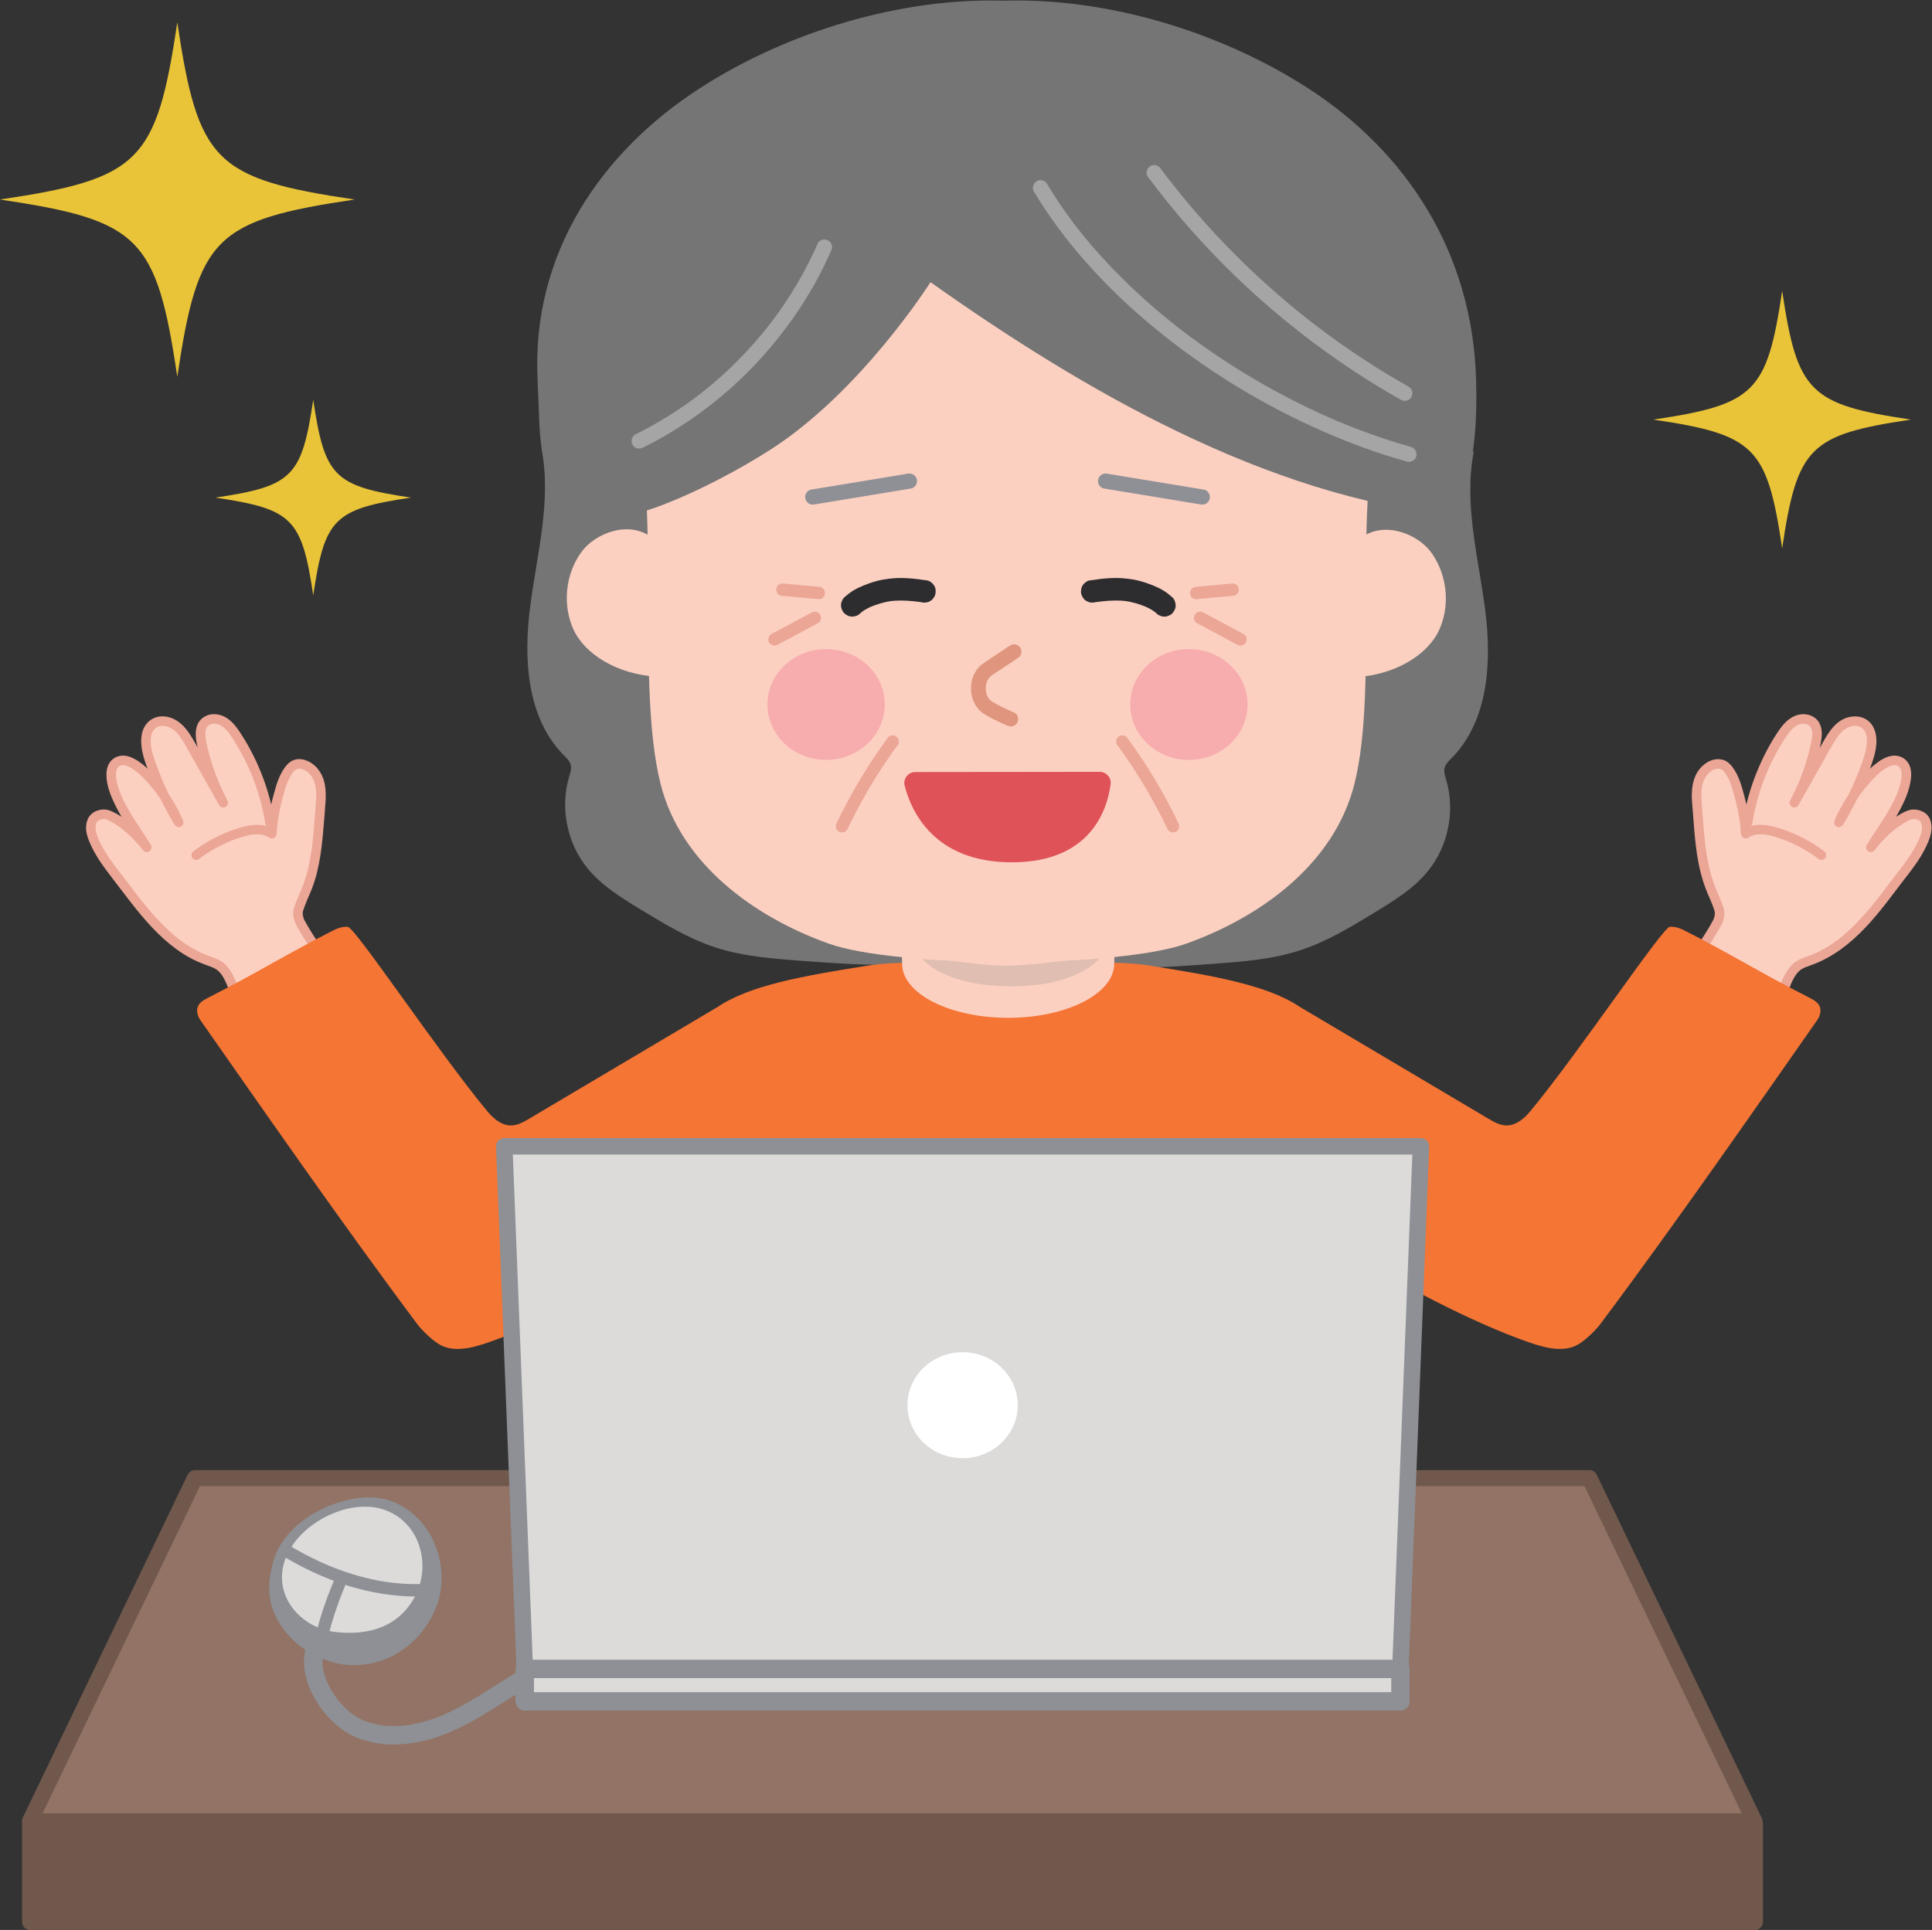
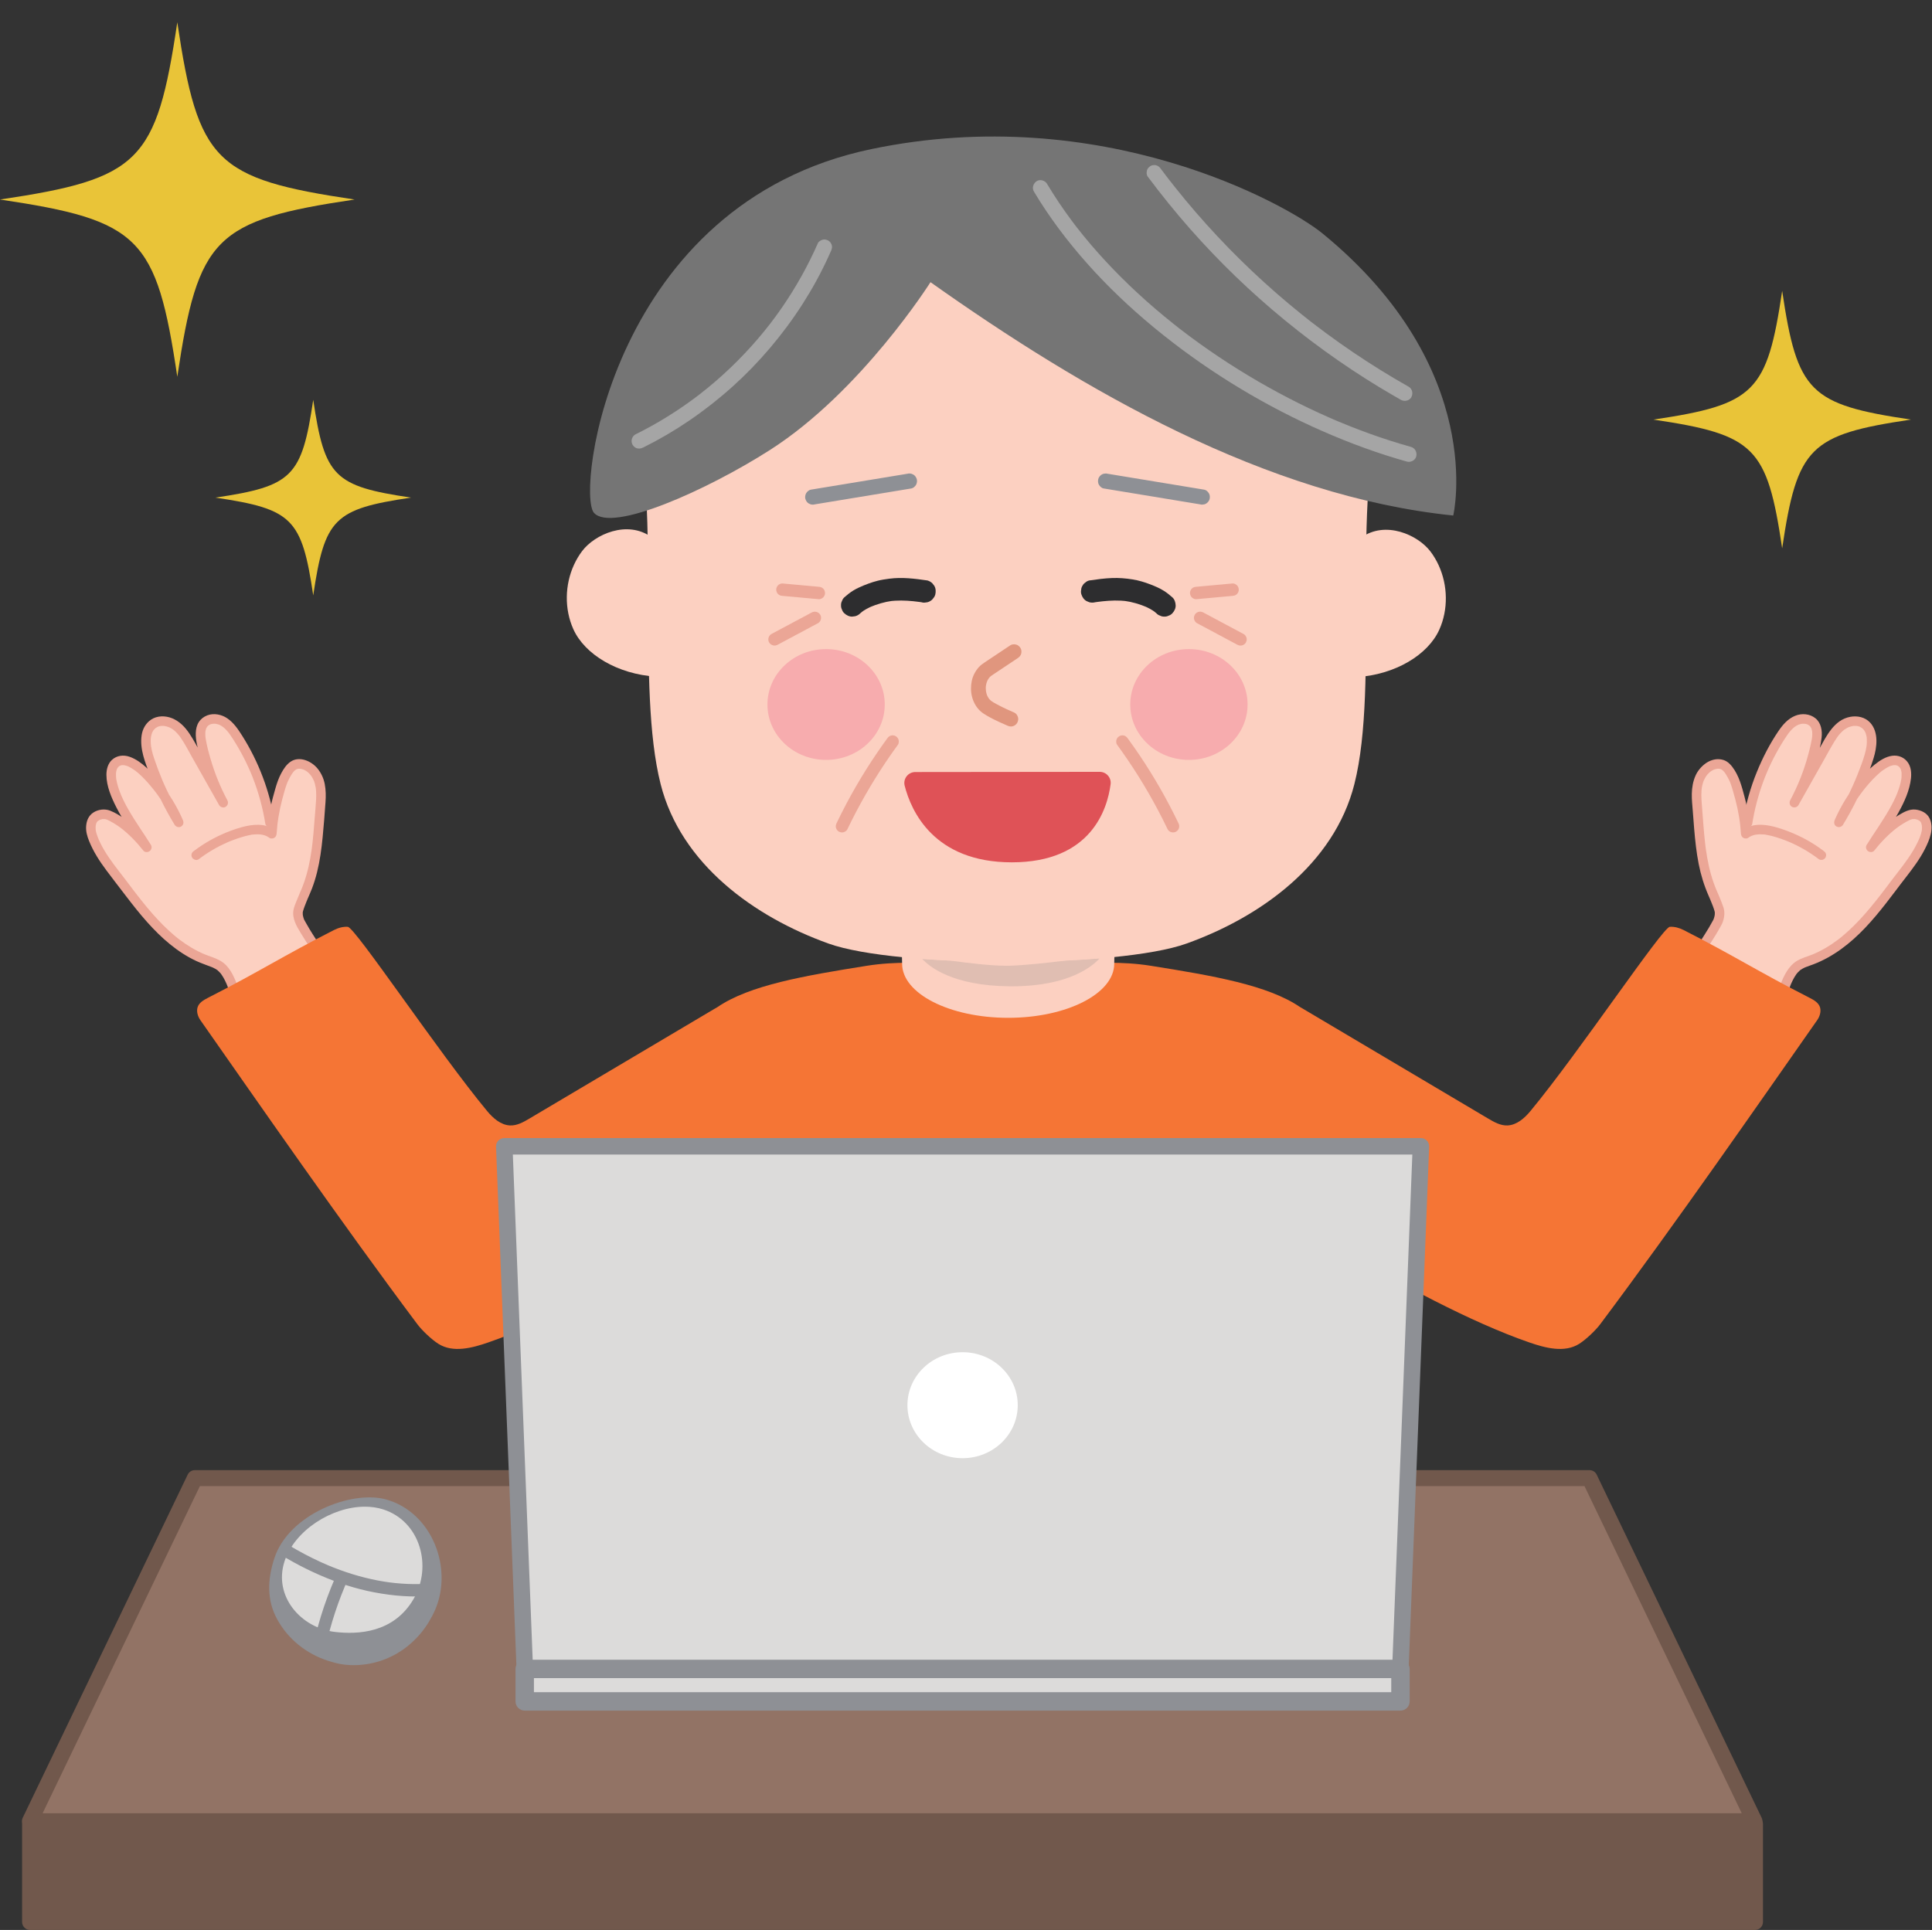
<svg xmlns="http://www.w3.org/2000/svg" xmlns:ns1="http://sodipodi.sourceforge.net/DTD/sodipodi-0.dtd" xmlns:ns2="http://www.inkscape.org/namespaces/inkscape" version="1.1" id="svg2" width="4929.027" height="4925.013" viewBox="0 0 4929.027 4925.013" ns1:docname="iStock-1307103360.eps">
  <rect x="0" y="0" width="4929.027" height="4925.013" fill="#333333" stroke="none" />
  <defs id="defs6" />
  <ns1:namedview id="namedview4" pagecolor="#ffffff" bordercolor="#000000" borderopacity="0.25" ns2:showpageshadow="2" ns2:pageopacity="0.0" ns2:pagecheckerboard="0" ns2:deskcolor="#d1d1d1" />
  <g id="g8" ns2:groupmode="layer" ns2:label="ink_ext_XXXXXX" transform="matrix(1.333,0,0,-1.333,0,4925.013)">
    <g id="g10" transform="scale(0.1)">
      <path d="M 33578.8,2081.7 H 572.691 L 3729.95,8650.5 H 30421.5 l 3157.3,-6568.8" style="fill:#927365;fill-opacity:1;fill-rule:nonzero;stroke:none" id="path12" />
      <path d="M 815.582,2234.5 H 33335.9 L 30325.5,8497.7 H 3826.01 Z M 33578.8,1929 H 572.691 c -52.515,0 -101.343,26.9 -129.304,71.4 -27.953,44.5 -31.114,100.2 -8.364,147.5 L 3592.28,8716.7 c 25.44,52.9 78.96,86.5 137.67,86.5 H 30421.5 c 58.7,0 112.3,-33.6 137.7,-86.5 l 3157.3,-6568.8 c 22.7,-47.3 19.5,-103 -8.4,-147.5 -28,-44.5 -76.8,-71.4 -129.3,-71.4" style="fill:#71584c;fill-opacity:1;fill-rule:nonzero;stroke:none" id="path14" />
      <path d="M 33589,152.801 H 575.902 V 2029.6 H 33589 V 152.801" style="fill:#71584c;fill-opacity:1;fill-rule:nonzero;stroke:none" id="path16" />
      <path d="M 728.746,305.602 H 33436.1 V 1876.7 H 728.746 Z M 33589,0 H 575.902 C 491.488,0 423.063,68.402 423.063,152.801 V 2029.6 c 0,84.4 68.425,152.8 152.839,152.8 H 33589 c 84.4,0 152.8,-68.4 152.8,-152.8 V 152.801 C 33741.8,68.402 33673.4,0 33589,0" style="fill:#71584c;fill-opacity:1;fill-rule:nonzero;stroke:none" id="path18" />
-       <path d="m 27782.2,22433.8 c 710.8,718.7 771.8,1852.5 640.8,2854.8 -131.1,1002.3 -409.5,2016.2 -216.5,3008.4 l -15.8,11.3 c 54.8,381.7 76.8,837.2 59.6,1392.8 -74,2395.3 -1312.6,4336.4 -3240.8,5572.6 -1666.6,1068.5 -3820.4,1719.5 -5795.3,1660.2 -1974.8,59.3 -4128.7,-591.7 -5795.3,-1660.2 -1928.1,-1236.2 -3245.6,-3194.8 -3130.5,-5588.5 35.9,-748.3 21.9,-920.7 79.1,-1329.1 l -2.8,-2 c 192.9,-992.3 -85.4,-2006.1 -216.5,-3008.4 -131.1,-1002.3 -70,-2136.2 640.7,-2854.9 54.9,-55.4 115.7,-112.1 134.3,-187.8 18.4,-74.9 -8.3,-152.4 -30.3,-226.3 -176.5,-593.4 -41.1,-1270.3 350,-1750.1 273.6,-335.6 651.1,-567.2 1021,-792.3 454.8,-276.6 914.5,-555.7 1420.3,-721.7 536.3,-175.9 1105.7,-218.8 1668.5,-260.4 1229.1,-90.8 2498.3,-176.8 3663.6,224.5 89.4,30.7 183,68.7 247.6,134.8 l 1.1,-2.3 c 59.9,-101.7 178.3,-151.2 289.9,-189.6 1165.3,-401.3 2434.4,-315.3 3663.5,-224.5 562.9,41.6 1132.3,84.5 1668.6,260.5 505.7,165.9 965.5,445 1420.2,721.7 369.9,225 747.4,456.6 1021,792.2 391.2,479.9 526.5,1156.8 350.1,1750.1 -22,73.9 -48.7,151.4 -30.3,226.3 18.6,75.7 79.4,132.4 134.2,187.9" style="fill:#757575;fill-opacity:1;fill-rule:nonzero;stroke:none" id="path20" />
      <path d="m 6237.38,18491.7 c -131.7,220.7 -309.41,485 -441.1,705.6 l -39.76,74.4 c -44.1,63.9 -71.55,168.1 -61.16,245 10.4,77 129.43,345.8 129.43,345.8 238.04,531.5 251.21,1116.4 300.21,1696.8 13.42,158.8 18.84,323.1 -34.82,473.2 -53.67,150.1 -178.92,284.4 -337.03,304.9 -143.16,18.7 -217.29,-71.2 -293.17,-207.4 -70.26,-126.1 -93.8,-226.2 -133.85,-364.9 -71.6,-248 -116.29,-503.7 -133.03,-761.3 l -35.79,213.5 c -94.19,592.2 -314.52,1164 -642.06,1666.2 -70.06,107.4 -149.01,215.4 -262,276.1 -113,60.7 -268.81,59.9 -355.64,-34.5 -90.51,-98.4 -75.13,-251.5 -47.95,-382.4 82.75,-398.5 222.48,-785 413.64,-1144.2 -207.66,368.1 -415.3,736.1 -622.95,1104.2 -74.65,132.3 -152.41,268.3 -272.59,361.2 -120.17,93 -294.91,132.7 -425.35,54.9 -210.81,-125.9 -175.62,-438.8 -98.62,-671.9 141.49,-428.4 332.36,-840.5 567.62,-1225.4 -147.39,340.7 -357.52,654.1 -616.71,919.8 -136.66,140.1 -379.31,336.2 -551.89,243.9 -198.24,-106 -110.81,-420.4 -64.36,-555 135.63,-392.7 402.6,-733.2 621.86,-1086.2 -189.55,239.7 -439.66,483.2 -717.73,610 -91.94,42 -206.3,23.9 -283.65,-41.1 -80.87,-68 -82.51,-228 -49.82,-328.4 119.58,-367.6 373.66,-651.8 605.76,-960.9 436.09,-580.8 910.02,-1190.5 1591.87,-1440.6 91.78,-33.7 188.49,-61.5 264.86,-122.5 187.14,-149.6 281.26,-557.2 368.08,-818.9 l 1657.7,850.1" style="fill:#fcd0c1;fill-opacity:1;fill-rule:nonzero;stroke:none" id="path22" />
      <path d="m 5254.96,21223.7 c -92.97,580.3 -305.72,1142.5 -619.9,1639.2 -78.31,123.8 -161.94,247.9 -284.42,332.1 -108.14,74.4 -257.74,105 -382.95,57.5 -68.15,-25.8 -124.24,-69.3 -163.87,-130.9 -38.97,-60.7 -54.19,-134.7 -56.67,-205.8 -4.89,-140.4 36.81,-285.2 71.78,-419.9 86.55,-333.6 213.56,-657 375.07,-961.4 52.58,30.7 105.16,61.5 157.74,92.2 -165.06,292.6 -330.11,585.1 -495.16,877.7 -75.35,133.6 -145.85,271.9 -231.48,399.3 -84.72,126.1 -189.15,235.4 -331.98,293.3 -128.67,52.1 -287.62,52.7 -404.88,-28.6 -100.34,-69.6 -159.85,-177 -177.36,-296.9 -38.65,-264.7 68.61,-527 163.28,-768.5 128.54,-328 284.5,-644.7 467.95,-945.5 24.87,-40.8 82.97,-59.9 124.97,-32.8 45.63,29.4 53.22,77.9 32.77,125 -112.44,258.8 -260.48,499.5 -437.12,719.4 -80.69,100.4 -166.9,198.5 -262.5,285.1 -93.53,84.7 -197.89,162.3 -317.87,204.7 -117.57,41.6 -246.75,27.1 -340.2,-59.3 -78.32,-72.5 -105.63,-183.2 -105.24,-286.5 0.81,-218 95.61,-436 192.53,-626.3 144,-282.7 334.3,-538.1 501.56,-806.8 47.82,36.9 95.64,73.8 143.46,110.7 -138.99,175.2 -296.07,335.5 -476.21,468.7 -89.1,65.8 -185.88,127.3 -289.32,168.1 -102.45,40.4 -228.05,25.4 -320.23,-34.2 -92.66,-59.9 -131.75,-154.4 -140.03,-261.4 -7.63,-98.5 19.3,-191.6 55.39,-282 81.56,-204.2 200.04,-387.6 331.15,-563.2 131.11,-175.6 251.54,-330.7 386.73,-507.4 127.12,-166.1 256.94,-330.5 396.35,-486.6 266.72,-298.6 574.89,-574.2 941.16,-744 98.74,-45.7 201.58,-78.6 302.28,-119.2 17.2,-7 7.19,-3.1 3.53,-1.5 5.56,-2.5 11.13,-5 16.64,-7.6 12.35,-5.8 24.52,-12.1 36.43,-18.8 11.93,-6.7 23.17,-14.3 34.74,-21.6 1.56,-1 13.91,-10 3.51,-2 4.37,-3.4 8.54,-7 12.7,-10.6 14.48,-12.6 28.07,-26.2 40.86,-40.5 6.19,-6.9 12.1,-14 18.01,-21.2 10.58,-12.8 0.54,-0.7 -1.25,1.7 4.24,-5.8 8.52,-11.6 12.64,-17.4 25.21,-36.1 46.97,-74.5 66.56,-113.8 10.03,-20.2 19.3,-40.6 28.47,-61.2 1.34,-3 6.92,-16 0.32,-0.4 2.11,-5 4.16,-10 6.21,-15.1 5.16,-12.6 10.17,-25.3 15.07,-38.1 34.69,-90.3 63.41,-182.7 92.24,-275 13.32,-42.6 26.67,-85.2 40.7,-127.6 14.97,-45.3 63.76,-79.5 112.35,-63.8 45.15,14.6 79.86,63.8 63.8,112.3 -59.54,180.1 -108.42,364.1 -189.42,536.3 -37.77,80.3 -84.6,157.9 -145.82,222.6 -74.5,78.8 -171.03,122.7 -271.39,159.1 -47.61,17.2 -95.45,33.6 -142.36,52.7 -5.3,2.2 -10.6,4.4 -15.88,6.6 3.54,-1.5 14.64,-6.4 -1.87,0.9 -10.46,4.5 -20.92,9.1 -31.32,13.8 -23.34,10.6 -46.47,21.7 -69.39,33.1 -84.98,42.5 -166.99,90.8 -245.85,143.7 -40.07,26.9 -79.32,55 -117.8,84.2 -4.54,3.4 -9.06,6.9 -13.57,10.3 -11.6,8.9 9.73,-7.6 -1.77,1.4 -10.07,8 -20.14,15.9 -30.13,23.9 -18.9,15.2 -37.61,30.7 -56.13,46.4 -74.6,63.1 -146.13,129.8 -215.1,199 -138.79,139.2 -267.19,288.5 -390.24,441.8 -31.1,38.7 -61.87,77.7 -92.38,116.9 -24.49,31.4 -49.61,64.1 -81.63,106.2 -61.52,80.9 -122.06,162.4 -184.05,242.9 -18.11,23.5 -36.27,47 -54.43,70.4 -7.64,9.9 -15.28,19.8 -22.92,29.7 -11.25,14.5 -5.35,6.9 -2.87,3.7 -5.71,7.4 -11.42,14.8 -17.12,22.2 -32.17,41.8 -64.13,83.7 -95.48,126.2 -62.11,84 -121.84,169.9 -175.49,259.7 -26.71,44.7 -51.89,90.3 -75.04,137 -10.94,22 -21.41,44.3 -31.4,66.7 -2.5,5.7 -4.97,11.3 -7.4,17 1.6,-3.7 5.41,-13.3 -1.57,3.8 -5.85,14.4 -11.55,28.8 -17,43.4 -15.72,41.9 -30.11,83.8 -36.83,128.2 3.2,-21.1 -0.07,4.8 -0.54,11.9 -0.65,9.8 -0.97,19.7 -0.99,29.6 -0.01,9.9 0.31,19.8 0.98,29.6 0.34,5 0.98,9.9 1.28,14.8 -0.76,-12.2 -1.58,-9.6 0.31,1 3.5,19.7 8.67,39.1 16.12,57.7 -7.53,-18.8 1.72,1.6 5.67,8.1 2.26,3.7 4.81,7.2 7.15,10.9 -5.62,-8.8 -8.62,-9.4 -0.03,-1.2 3.04,2.9 6.14,5.9 9.14,8.8 8.1,8 -11.35,-7.1 0.08,0.3 10.33,6.7 20.36,13.6 31.28,19.3 4.82,2.5 9.74,4.9 14.69,7.2 -3.69,-1.7 -15.45,-5.3 0.94,-0.2 11.73,3.7 23.32,7.3 35.38,9.8 2.7,0.6 19.66,3.3 7.97,1.7 -11.69,-1.5 5.38,0.3 8.12,0.5 10.85,0.6 21.69,0.6 32.54,0 5.03,-0.3 22.61,-3.3 3.98,0.1 5.34,-1 10.65,-2 15.94,-3.2 5.27,-1.2 10.53,-2.7 15.71,-4.2 2.07,-0.6 22.74,-7.9 12.08,-3.8 -10.68,4.1 6.57,-3.1 8.89,-4.2 5.44,-2.6 10.86,-5.2 16.27,-7.8 10.86,-5.3 21.64,-10.8 32.35,-16.4 24.31,-12.7 48.22,-26.2 71.74,-40.3 94.05,-56.6 161.84,-108.5 240.95,-178.2 80.27,-70.8 155.38,-147.4 226,-227.8 34.27,-39 67.42,-78.9 99.67,-119.6 28.18,-35.5 87.51,-32.2 119.93,-7.1 34.88,26.9 47.76,78.8 23.53,117.8 -140.44,225.7 -296.56,441.5 -428.68,672.4 -33.21,58 -64.85,116.9 -94.14,177.1 -31.61,64.8 -49.87,106.3 -73.74,170.2 -28.5,76.3 -52.57,154.6 -65.87,235.1 -0.84,5.1 -3.73,13.7 -2.88,18.7 -2.37,-14 1.73,-14.5 0.8,-5.4 -1.07,10.6 -2.26,21.1 -3.03,31.7 -1.67,23.1 -2.17,46.3 -0.98,69.4 0.08,1.3 1.51,30.8 2.65,30.8 -0.21,0 -3.69,-22.1 0.46,-0.2 0.75,4 1.56,7.9 2.44,11.9 2.18,9.6 4.78,19.2 7.88,28.7 0.44,1.3 6.51,16.1 6.03,16.5 2.04,-2 -9.7,-20.3 0.45,-0.6 4.46,8.7 9.72,16.6 14.83,24.9 9,14.6 -2.95,-5.2 -3.82,-4.5 l 11.68,13.2 c 2.75,2.8 5.59,5.6 8.5,8.3 1.49,1.3 2.98,2.7 4.47,4 7.5,6.2 6.09,5.3 -4.2,-2.8 2.88,7.8 26.46,16.3 32.94,19.9 5.69,3.2 13.71,3 -3.35,-1.2 6.36,1.5 12.54,4.2 18.92,5.9 4.25,1.1 8.59,1.8 12.84,2.9 21.17,5.4 -20.04,0.1 1.89,0.1 11.21,0 22.27,0.7 33.5,0 4.55,-0.3 9.07,-0.8 13.6,-1.3 -24.96,2.6 1.18,-0.8 6.65,-2.1 11.74,-2.6 23.31,-5.8 34.74,-9.5 5.86,-1.9 11.68,-3.9 17.46,-6.1 0.1,0 22.72,-9.4 10.06,-3.8 -12.84,5.6 10.14,-4.9 10.05,-4.8 4.68,-2.2 9.33,-4.5 13.95,-6.9 14.12,-7.1 27.96,-14.9 41.56,-23 23.2,-13.8 45.66,-28.9 67.53,-44.7 6.6,-4.8 13.13,-9.7 19.62,-14.6 -2.9,2.2 -12.89,10.3 0.78,-0.7 12.54,-10 25,-20.2 37.22,-30.7 90.12,-77.2 170.72,-165.8 247.03,-256.4 89.52,-106.3 170.37,-218.1 248.41,-344.3 77.78,-125.8 146.18,-257.2 205.11,-392.8 52.58,30.7 105.16,61.4 157.74,92.2 -76.57,125.5 -148.63,253.8 -215.71,384.7 -33.53,65.4 -65.85,131.4 -96.92,198.1 -14.83,31.8 -29.37,63.7 -43.64,95.8 -7.47,16.8 -14.86,33.6 -22.17,50.5 -2.66,6.1 -5.31,12.2 -7.95,18.4 -2.64,6.1 -5.26,12.2 -7.88,18.4 -4.39,10.3 -5.22,12.3 -2.5,5.9 -57.01,135.5 -108.73,273.3 -155.32,412.8 -17.23,51.5 -32.52,103.6 -43.87,156.8 -5.48,25.6 -10.09,51.5 -13.75,77.4 3.33,-23.5 -1.34,14.1 -1.9,20.2 -1.36,14.7 -2.35,29.4 -2.92,44.2 -1.03,26.4 -0.75,53 1.26,79.3 0.42,5.6 5.91,43 1.46,17.6 2.37,13.5 4.65,27 7.87,40.4 2.88,11.9 6.26,23.8 10.19,35.5 1.77,5.2 3.77,10.3 5.61,15.6 7.41,21 -9.23,-17.4 1.12,2.3 5.07,9.6 9.71,19.4 15.33,28.7 3.34,5.6 6.85,11 10.54,16.4 3.31,4.8 16.66,19 1.39,2.2 8.15,9 15.89,18.1 24.72,26.4 4.06,3.8 8.34,7.4 12.47,11.1 16.56,15 -16.11,-9.7 3.16,2.2 10.67,6.6 20.87,13.6 32.04,19.4 2.35,1.2 26.72,11.1 7.92,4.2 7.61,2.7 15.24,5.4 23.02,7.6 12.92,3.8 26.12,6.7 39.43,8.7 -21.63,-3.2 5,-0.2 7.97,-0.1 8.14,0.5 16.29,0.6 24.45,0.5 5.45,-0.1 10.92,-0.4 16.37,-0.7 2.65,-0.1 29.71,-3.1 8.5,-0.1 16.45,-2.3 32.82,-5.9 48.84,-10.3 13.55,-3.6 26.67,-8.3 39.92,-12.8 25.53,-8.8 -15.08,8 9.28,-3.7 6.34,-3 12.69,-6 18.94,-9.2 13.71,-7 27.1,-14.6 40.06,-22.9 4.69,-3 9.34,-6.1 13.92,-9.3 4.57,-3.2 9.08,-6.4 13.53,-9.7 -7.09,5.5 -6.31,4.8 2.34,-2.1 22.94,-19.7 45,-40.1 65.52,-62.4 12.29,-13.3 23.87,-27.2 35.39,-41.2 1.24,-1.5 10.53,-13.5 2.48,-3 7.36,-9.6 14.48,-19.5 21.47,-29.4 82.22,-116.8 147.67,-245.8 217.72,-370 174.81,-309.9 349.63,-619.7 524.45,-929.6 23.49,-41.7 83.94,-59.2 124.97,-32.8 42.98,27.7 56.76,79.8 32.77,125 -135.01,254.4 -237.23,504.1 -319.27,782.7 -38.28,130 -74.24,263 -95.81,396.9 -0.36,2.2 -4.12,29.9 -1.54,9.1 -0.87,7 -1.65,14 -2.34,21 -1.52,15.4 -2.58,30.8 -3.01,46.2 -0.39,13.8 -0.32,27.7 0.42,41.5 0.28,5.4 0.88,10.9 1.14,16.3 1.19,10.9 1.07,10.8 -0.37,-0.1 0.8,5.3 1.72,10.6 2.76,15.8 2.59,13 5.89,25.8 10.11,38.4 -0.03,-0.1 9.76,23.1 3.95,11 -5.9,-12.2 5.87,10.6 5.7,10.3 3.84,7 8.18,13.5 12.48,20.2 2.42,3.7 10.9,11 0.4,0.5 5.46,5.5 10.31,11.5 15.94,16.8 3.62,3.4 21.21,16.1 4.32,4.5 10.17,7 20.57,13 31.35,18.9 20.78,11.4 -17.43,-5 5.17,2.3 4.68,1.5 9.29,3.1 14.01,4.5 7.11,2.1 14.3,3.9 21.55,5.5 0.63,0.1 24.57,3.7 9.96,2 -14.77,-1.7 9.83,0.5 10.29,0.5 8.83,0.5 17.67,0.6 26.51,0.4 6.35,-0.1 12.68,-0.8 19.02,-1 24.79,-0.6 -18.29,4.4 6.09,-0.5 12.56,-2.5 25.05,-4.9 37.4,-8.4 12.29,-3.5 24.31,-7.7 36.2,-12.3 -16.95,6.6 -4.39,1.9 -0.94,0 9.69,-5.2 19.54,-10 29.04,-15.6 47.81,-28.4 84.87,-63.6 127.72,-114.5 5.79,-6.9 11.46,-13.8 17.05,-20.9 -2.47,3.1 -8.68,11.7 2.24,-2.9 9.02,-12.1 17.85,-24.3 26.49,-36.6 20.25,-28.9 39.53,-58.4 58.56,-88.1 146.3,-228.3 276.07,-482 370.43,-722.1 113.25,-288.1 195.07,-588.2 244.04,-893.8 7.59,-47.4 69,-77.9 112.36,-63.8 51.34,16.6 71.93,61.6 63.8,112.3" style="fill:#eba696;fill-opacity:1;fill-rule:nonzero;stroke:none" id="path24" />
      <path d="m 6325.82,18519.9 c -109.15,182.7 -226.5,360.3 -339.6,540.4 -42.85,68.3 -86.06,136.4 -124.09,207.5 -13.41,25.1 -29.31,49.1 -41.46,74.7 -1.63,3.4 -2.98,7.2 -4.76,10.5 11.88,-22.3 2.68,-6 0.49,-0.1 -4.12,11.2 -7.77,22.6 -10.94,34.1 -3.19,11.6 -5.9,23.2 -8.11,35 -0.91,4.9 -1.63,9.8 -2.46,14.7 -1.06,7.1 -0.62,3.9 1.34,-9.7 -0.43,3.8 -0.8,7.7 -1.1,11.5 -0.89,11.2 -1.26,22.5 -0.95,33.8 0.16,5.4 0.66,10.7 0.93,16.1 0.99,19.5 -4.17,-21.8 -1.46,-9.6 2.38,10.6 4.59,21.1 7.58,31.6 8.38,29.3 18.78,58.1 29.45,86.7 11.93,31.9 24.51,63.5 37.39,95 5.88,14.4 11.83,28.8 17.82,43.1 2.72,6.4 9.08,21.1 -3.44,-8.2 1.38,3.3 2.74,6.5 4.12,9.8 2.52,5.9 5.06,11.8 7.6,17.8 26.04,60.7 53.15,121 76.83,182.7 39.1,102 71.11,206.6 97.4,312.6 54.63,220.4 84.84,446.4 107,672.1 21.83,222.4 38.71,445.7 54.35,668.6 8.15,116 7.72,232.4 -14.49,347.1 -20.91,108 -66.34,207.4 -135.05,293.1 -116.36,145.1 -350.06,251.2 -521,132.8 -78.15,-54.2 -130.73,-135.2 -175.29,-217.7 -50.7,-93.8 -84.88,-194.3 -114.1,-296.5 -31.08,-108.8 -61.31,-217.5 -84.79,-328.2 -25.66,-121 -44.82,-243.4 -58.68,-366.3 -6.34,-56.2 -11.29,-112.5 -15.02,-169 45.82,26.3 91.63,52.6 137.44,78.9 -178.81,127.7 -418.63,102.7 -618.54,47.7 -212.34,-58.5 -418.78,-145.8 -610.61,-253.7 -107.96,-60.8 -211.55,-129.1 -310.15,-204 -19.75,-15.1 -35.11,-29.7 -41.98,-54.6 -6.02,-21.9 -3.3,-51 9.21,-70.4 24.15,-37.5 84.29,-63.7 124.97,-32.8 168.54,128.2 351.9,236.5 545.7,321.8 10.29,4.5 20.53,9.4 31,13.4 -22.49,-8.7 -0.91,-0.4 3.1,1.3 6.24,2.5 12.49,5.1 18.75,7.6 25.05,10.2 50.25,19.9 75.6,29.3 49.62,18.4 99.79,35.3 150.42,50.6 46.99,14.3 94.38,27.2 142.5,37.1 10.15,2 20.32,4 30.51,5.8 7.94,1.4 29.5,8.9 36.78,5.8 -3.99,-0.5 -7.99,-1.1 -12,-1.6 4.09,0.5 8.19,1 12.29,1.5 6.14,0.7 12.28,1.3 18.43,1.9 12.23,1.1 24.49,2 36.76,2.5 26.25,1.3 52.58,1.2 78.79,-0.6 5.98,-0.5 11.95,-1 17.91,-1.6 3.96,-0.4 7.91,-0.8 11.86,-1.3 -14.44,2 -16.64,2.3 -6.61,0.8 11.66,-2 23.29,-4 34.83,-6.6 13.36,-3.1 26.6,-6.7 39.63,-11 5.58,-1.8 11.12,-3.7 16.61,-5.8 21.08,-7.8 -0.25,-1.7 -0.06,0.4 -0.11,-1.2 33.53,-16.6 36.89,-18.5 12.16,-6.9 23.83,-14.6 35.21,-22.7 25.92,-18.5 65.98,-15.4 92.2,0 29.2,17.1 43.08,46.1 45.24,78.8 3.89,58.9 9.11,117.7 15.85,176.3 1.4,12.2 2.87,24.4 4.4,36.6 0.92,7.3 1.69,14.7 2.82,22 -3.66,-23.7 0.16,1 0.7,4.9 4.09,29.2 8.54,58.4 13.35,87.5 18.43,111.5 42.14,222.2 71.03,331.6 26.26,99.3 52.72,200.2 88.27,296.7 3.87,10.5 7.89,20.9 12.08,31.3 2.43,6 5.03,19.3 -0.87,-1.8 1.62,5.8 5.13,11.8 7.61,17.3 10.97,24.3 22.93,48.2 35.75,71.5 10.42,19 21.24,37.8 32.67,56.2 5.76,9.3 11.69,18.4 17.84,27.5 4.62,6.7 27.06,32.9 7.11,10.8 13.05,14.5 24.65,29.7 39.01,43 6.47,6 27.62,19.1 2.51,3.3 8.81,5.5 16.94,11.9 26.1,17 2.58,1.4 5.19,2.8 7.82,4.1 7.88,3.9 18.8,4.5 -5.66,-2.1 8.64,2.3 16.9,6 25.65,8.2 4.48,1.1 9.01,1.9 13.52,2.8 7.67,1.6 11.61,-2 -10.28,-1.3 11.5,-0.3 23.13,1.6 34.74,1.2 5.29,-0.2 10.54,-0.8 15.82,-1.1 15.25,-0.8 -6.29,0.7 -7.9,1.3 9.73,-3.7 22.19,-3.9 32.43,-6.5 10.6,-2.6 21.08,-5.8 31.38,-9.5 3.42,-1.2 6.81,-2.6 10.21,-3.9 9,-3.6 6.76,-2.6 -6.74,2.9 3.32,-1.5 6.61,-3 9.88,-4.6 18.06,-8.7 35.39,-19 51.87,-30.4 4.02,-2.8 8.89,-7.8 13.37,-9.7 -3.26,2.5 -6.52,5 -9.77,7.5 2.88,-2.3 5.73,-4.6 8.56,-7 8.5,-7.1 16.73,-14.5 24.68,-22.3 8.01,-7.8 15.72,-15.8 23.15,-24.2 3.73,-4.2 7.39,-8.4 10.98,-12.7 1.64,-2 11.76,-16.8 3.39,-3.9 -8.49,13.1 1.67,-2.4 3.02,-4.2 3.31,-4.6 6.54,-9.2 9.7,-13.8 7.38,-10.9 14.35,-22.1 20.9,-33.5 10.08,-17.5 16.64,-38.5 27.65,-55.2 -12.63,19.1 -3.77,8.9 -0.8,1.1 1.32,-3.5 2.61,-7 3.86,-10.5 5.53,-15.4 10.41,-31 14.75,-46.8 6.8,-24.7 12.19,-49.7 16.39,-75 1.14,-6.8 2.58,-13.8 3.18,-20.7 -2.14,24.8 -0.3,0.9 0.19,-3.5 1.51,-14 2.71,-28 3.62,-42 3.55,-54 2.93,-108.2 0.26,-162.3 -5.46,-110.6 -16.78,-221 -25.17,-331.3 -8.19,-108 -16.35,-215.9 -26.2,-323.7 -5.12,-56 -10.69,-112 -16.97,-167.8 -2.87,-25.6 -5.88,-51.1 -9.07,-76.6 -1.44,-11.6 -2.96,-23.2 -4.44,-34.7 -3.06,-23.9 2.84,20.3 -0.46,-3.5 -1.28,-9.2 -2.54,-18.5 -3.86,-27.7 -15.05,-105.8 -33.55,-211.1 -57.2,-315.3 -24.14,-106.4 -53.67,-211.6 -90.07,-314.4 -8.56,-24.2 -17.51,-48.3 -26.84,-72.2 -4.68,-12 -9.47,-24 -14.35,-35.9 -2.21,-5.4 -4.33,-10.9 -6.72,-16.2 9.93,22.1 -2.87,-6.6 -4.65,-10.7 -6.02,-13.8 -12.18,-27.5 -18.18,-41.3 -25.63,-59.1 -50.63,-118.4 -74.18,-178.4 -20.43,-51.9 -43.42,-105.6 -53.81,-160.8 -30.72,-162.9 56.84,-310.8 138.22,-444.5 108.92,-178.9 224.47,-353.7 335.17,-531.6 25.95,-41.7 51.62,-83.5 76.8,-125.7 24.51,-41 83.23,-59.6 124.97,-32.7 41.25,26.6 59,81.1 32.77,124.9" style="fill:#eba696;fill-opacity:1;fill-rule:nonzero;stroke:none" id="path26" />
      <path d="m 32377.5,18491.7 c 131.7,220.7 309.4,485 441.1,705.6 l 39.7,74.4 c 44.1,63.9 71.6,168.1 61.2,245 -10.4,77 -129.4,345.8 -129.4,345.8 -238.1,531.5 -251.2,1116.4 -300.2,1696.8 -13.5,158.8 -18.9,323.1 34.8,473.2 53.7,150.1 178.9,284.4 337,304.9 143.2,18.7 217.3,-71.2 293.2,-207.4 70.3,-126.1 93.8,-226.2 133.8,-364.9 71.6,-248 116.3,-503.7 133.1,-761.3 l 35.8,213.5 c 94.1,592.2 314.5,1164 642,1666.2 70.1,107.4 149,215.4 262,276.1 113,60.7 268.8,59.9 355.7,-34.5 90.5,-98.4 75.1,-251.5 47.9,-382.4 -82.7,-398.5 -222.5,-785 -413.6,-1144.2 207.6,368.1 415.3,736.1 622.9,1104.2 74.7,132.3 152.4,268.3 272.6,361.2 120.2,93 294.9,132.7 425.4,54.9 210.8,-125.9 175.6,-438.8 98.6,-671.9 -141.5,-428.4 -332.4,-840.5 -567.6,-1225.4 147.3,340.7 357.5,654.1 616.7,919.8 136.6,140.1 379.3,336.2 551.8,243.9 198.3,-106 110.9,-420.4 64.4,-555 -135.6,-392.7 -402.6,-733.2 -621.8,-1086.2 189.5,239.7 439.6,483.2 717.7,610 91.9,42 206.3,23.9 283.6,-41.1 80.9,-68 82.5,-228 49.9,-328.4 -119.6,-367.6 -373.7,-651.8 -605.8,-960.9 -436.1,-580.8 -910,-1190.5 -1591.9,-1440.6 -91.8,-33.7 -188.5,-61.5 -264.8,-122.5 -187.2,-149.6 -281.3,-557.2 -368.1,-818.9 l -1657.7,850.1" style="fill:#fcd0c1;fill-opacity:1;fill-rule:nonzero;stroke:none" id="path28" />
      <path d="m 33536.1,21175.2 c 43.8,273.8 114,543.1 209.6,803.4 91.2,248.1 208.5,491.7 351.1,726.3 35.1,57.8 71.1,115.2 109.7,170.6 9.5,13.6 19.2,27 29.1,40.3 1.2,1.6 10.6,13.5 2.2,2.9 5.6,7.1 11.3,14 17.1,20.9 21,25.1 43.5,49 67.9,70.8 4.4,4 9,7.7 13.4,11.7 20.8,18.6 -13.4,-8.7 9.4,7.5 12,8.6 24.2,16.9 37,24.5 11.7,6.9 23.7,12.9 35.9,18.8 -19.3,-9.3 3.2,1 6.5,2.2 7.2,2.5 14.5,4.8 21.9,6.9 12.3,3.5 24.8,6 37.4,8.4 24.7,4.7 -19,-0.6 6.1,0.5 5.1,0.3 10.1,0.8 15.2,0.9 14,0.5 27.7,-0.8 41.6,-1.1 14.5,-0.4 -21.3,4.9 1.7,-0.3 8.4,-2 16.9,-3.5 25.3,-5.9 5.9,-1.6 11.6,-3.8 17.5,-5.5 22.2,-6.7 -14.8,9.3 5.2,-2.3 10.6,-6.2 21,-12.3 31.3,-18.9 -14.6,9.4 -4.5,3.9 -1.1,0.5 5.3,-5.2 10.7,-10.4 16,-15.7 11.7,-11.6 3.8,-3.6 1.2,-0.2 6.4,-8.3 12,-17.4 17.1,-26.6 2.5,-4.6 4.8,-9.3 7.1,-14 -9.2,18.3 1.4,-4.1 2.5,-7.3 4.2,-12.5 7.6,-25.4 10.1,-38.4 0.7,-3.1 3.7,-29.1 1.6,-7.6 0.6,-5.4 1.1,-10.8 1.5,-16.2 1.2,-16.6 1.4,-33.2 0.9,-49.7 -0.4,-14 -1.3,-28 -2.6,-42 -0.8,-8.4 -1.7,-16.8 -2.8,-25.2 2.3,18.1 -0.1,-0.5 -0.8,-5 -5.1,-32.1 -11.7,-63.9 -18.6,-95.6 -15.2,-70.1 -32.1,-139.8 -50.8,-209.1 -84.2,-312.5 -196.5,-596.6 -346.4,-879 -22.4,-42.2 -12,-101.3 32.8,-125 43.2,-22.8 99.9,-11.7 125,32.8 156.1,276.8 312.3,553.7 468.5,830.5 73.9,131 144.7,264.4 223.5,392.5 36.6,59.6 65.3,101.7 106.4,146.9 21.4,23.6 44.5,45 68.6,65.7 21.7,18.7 -13,-8 9,7 4.6,3.1 9.1,6.4 13.8,9.5 13.9,9.3 28.4,17.8 43.3,25.6 7.5,3.9 15.1,7.5 22.7,11.1 24.2,11.6 -16.2,-4.7 9.3,3.7 13.3,4.4 26.3,9.2 39.9,12.8 13.4,3.7 27,6.4 40.6,9 26.2,5 -18,-0.5 8.5,0.8 8.2,0.4 16.4,1.1 24.6,1.3 8.1,0.1 16.3,0 24.4,-0.5 -0.3,0.1 26.2,-2 12.1,-0.6 -13.9,1.4 12,-2.2 11.8,-2.2 7.9,-1.6 15.8,-3.5 23.5,-5.8 5.2,-1.5 10.3,-3.4 15.4,-4.9 23.9,-6.8 -13.8,8.5 8.3,-3.2 13.5,-7.2 26.3,-15 39.3,-23.1 19.3,-11.9 -13.4,12.8 3.2,-2.2 4.1,-3.7 8.4,-7.3 12.4,-11.1 8.9,-8.3 16.9,-17.2 24.8,-26.4 10.5,-12.2 -0.9,0.8 -2.4,3.1 3.6,-5.5 7.4,-10.7 10.9,-16.2 7,-11.1 12.7,-22.6 18.7,-34.2 10.4,-19.7 -6.2,18.7 1.1,-2.3 1.5,-4.2 3.2,-8.3 4.6,-12.5 4.4,-12.7 8.1,-25.6 11.3,-38.6 2.6,-11.2 4.5,-22.4 6.7,-33.6 4.4,-22.2 -0.6,14.5 0.2,0.2 0.5,-8.2 1.8,-16.4 2.4,-24.6 1.9,-25.1 2.2,-50.4 1.4,-75.6 -0.5,-13.6 -1.3,-27 -2.4,-40.5 -0.4,-4.9 -0.9,-9.9 -1.4,-14.8 -0.4,-4.4 -4.6,-37 -1.2,-12.8 -7.6,-54.1 -19.4,-107.6 -34.3,-160.1 -37.7,-132.2 -87.9,-261.9 -138.8,-389.5 -56.9,-142.8 -123.1,-289.8 -196,-435.4 -74.1,-147.9 -154.4,-292.6 -240.6,-433.8 52.6,-30.8 105.2,-61.5 157.7,-92.2 52.7,121.2 112.9,239 180.7,352.5 33.8,56.7 69.5,112.3 107,166.7 16.9,24.7 34.2,49 51.9,73.1 19.8,27.1 37.5,50.3 51.4,68 77.8,98.7 161.1,194.6 252.2,281.3 18.7,17.8 37.8,35.2 57.4,51.9 10.2,8.7 20.5,17.3 30.9,25.7 4.2,3.4 8.4,6.7 12.7,10.1 -15.3,-12 11.3,8.3 14,10.2 43.1,31.3 88.5,58.9 137,81 -19.7,-9 3.1,1.1 6.2,2.2 4.6,1.7 9.3,3.4 13.9,5 11.5,3.8 23.1,7.1 34.8,9.9 6.8,1.6 13.9,2.4 20.7,4.1 -19,-4.7 -9.6,-0.9 -3.8,-0.6 13.6,0.8 26.8,0.7 40.3,0.6 21.9,0 -19.3,5.3 1.9,-0.1 4.3,-1.1 8.6,-1.8 12.9,-2.9 6.4,-1.7 12.5,-4 18.9,-5.9 -3,0.8 -17.7,9 -3.4,1.2 9.6,-5.1 18.7,-10.7 27.9,-16.3 17.8,-10.9 -13.7,13.6 0.9,-0.8 4.2,-4.2 8.8,-8 12.9,-12.3 3.3,-3.4 6.3,-7.9 9.8,-11 9.1,-7.8 -11.8,18.5 -1.9,2.3 5,-8.3 10.4,-16.2 14.8,-24.9 l 5.1,-10.5 c -3,-0.1 -7.6,20.2 -0.5,0.1 4,-11.2 7.2,-22.6 9.8,-34.2 0.9,-4 1.7,-7.9 2.4,-11.9 4.2,-21.9 0.7,0.2 0.5,0.2 1.2,0 2.5,-28.4 2.6,-30.8 1.2,-22.1 0.8,-44.2 -0.7,-66.3 -0.8,-10.5 -1.9,-21.1 -2.9,-31.6 -1,-9.8 3.4,-15.7 0.4,2.2 0.8,-4.4 -1.6,-11.1 -2.4,-15.6 -3.4,-21.3 -7.6,-42.4 -12.5,-63.5 -8.5,-36.8 -18.9,-73.2 -30.7,-109.2 -38.9,-118.1 -82,-211.5 -142.4,-324.9 -140.9,-264.5 -319.2,-506.3 -477.3,-760.3 -24.1,-38.8 -11.3,-90.9 23.5,-117.8 32.6,-25.2 91.7,-28.6 120,7.1 65.3,82.4 134.5,161.7 208.5,236.5 37.8,38.2 76.8,75.3 117.1,110.9 39.3,34.6 81.1,68.7 113.6,92.7 42.4,31.3 86.1,60.8 131.3,87.8 21,12.6 42.2,24.6 63.8,35.9 10.7,5.7 21.5,11.2 32.3,16.5 5.4,2.7 10.8,5.3 16.3,7.9 2,0.9 27.8,10.7 9.6,4.6 10.3,3.5 20.5,7 31.1,9.5 5.3,1.2 10.7,2.1 16,3.2 -17.1,-3.6 -4.4,-0.5 -0.1,-0.4 10.9,0.5 21.6,1 32.5,0.5 5.5,-0.3 10.8,-0.8 16.3,-1.2 -20.3,1.5 4.8,-1.3 7.9,-2 10.7,-2.4 20.9,-5.8 31.4,-9 3.2,-1 15.9,-6.7 0.9,0.2 5,-2.3 9.9,-4.7 14.7,-7.2 9.7,-5 18.9,-10.8 27.9,-16.9 14.7,-9.7 3.8,-3.1 1.1,-0.6 4.7,-4.3 9,-8.8 13.7,-13.2 4.5,-4.2 7,-12.5 -2.2,3.5 2.1,-3.7 4.9,-7.2 7.1,-10.9 3.4,-5.5 14,-29.3 5.7,-8.1 7.8,-19.9 12.7,-40.3 16.7,-61.2 1,-5.2 0.4,-16.6 -0.3,2.5 0.2,-4.9 1,-9.9 1.3,-14.8 0.7,-9.8 1,-19.7 1,-29.6 0,-9.9 -0.4,-19.8 -1,-29.6 -0.3,-4.9 -0.8,-9.8 -1.2,-14.7 -1.5,-19.8 3.5,16.6 -0.4,-4.3 -18.4,-98.3 -53.9,-173.5 -95.2,-256.2 -93.7,-187.6 -219.3,-356.8 -346.8,-522.4 -3.8,-4.9 -7.6,-9.9 -11.4,-14.8 -9.5,-12.3 6.6,8.6 -2.9,-3.7 -7.6,-9.9 -15.3,-19.8 -22.9,-29.7 -20.1,-25.9 -40.2,-51.8 -60.2,-77.8 -30.9,-40.3 -61.5,-80.7 -92,-121.3 -29.7,-39.4 -59.3,-78.7 -89.2,-117.9 -14.9,-19.7 -30,-39.3 -45,-58.9 -3.6,-4.7 -7.1,-9.3 -10.7,-13.9 -1.3,-1.6 -12.3,-16 -6.2,-8.1 6.1,7.9 -5,-6.4 -6.3,-8 -4.4,-5.8 -8.9,-11.6 -13.4,-17.3 -121.9,-156.6 -247.8,-310.2 -383.1,-455.4 -67,-71.9 -136.3,-141.6 -208.4,-208.3 -35.8,-33.1 -72.3,-65.4 -109.5,-96.8 -17.4,-14.7 -35,-29.3 -52.8,-43.6 -8.9,-7.1 -17.9,-14.2 -26.8,-21.2 -14,-11.1 -4.8,-3.8 -1.7,-1.5 -6.8,-5.2 -13.6,-10.4 -20.4,-15.5 -77,-58.1 -157.1,-112 -240.5,-160.5 -41.7,-24.3 -84.2,-47.2 -127.4,-68.6 -20.4,-10.1 -41,-19.8 -61.7,-29.3 -10.4,-4.7 -20.9,-9.2 -31.4,-13.8 -2.5,-1.2 -16.1,-6.9 -1.8,-0.9 -6.6,-2.8 -13.3,-5.5 -19.9,-8.2 -99.1,-40.1 -205.5,-67 -298.2,-121.6 -82.4,-48.5 -146.2,-119.9 -197.1,-200.1 -100,-157.6 -153.8,-342.9 -209,-519.7 -13.3,-42.6 -26.7,-85.3 -40.7,-127.7 -15,-45.4 17.4,-101.7 63.8,-112.3 50.3,-11.5 96.3,15.2 112.3,63.8 29.6,89.5 56.3,179.9 85.8,269.4 15.3,46 31.2,91.8 48.7,137.1 4.4,11.4 8.9,22.9 13.6,34.2 2,5.1 4.1,10.1 6.2,15.1 -1.4,-3.4 -6.9,-15.7 0.3,0.4 9.7,21.8 19.5,43.4 30.2,64.7 19.7,39.2 41.5,77.4 66.9,113.2 2.8,3.9 5.8,7.6 8.4,11.6 7.1,11 -9.9,-11.2 -1.3,-1.5 7,7.7 13.2,16.1 20.2,23.9 13.5,15.1 28,29.5 43.4,42.7 3.3,2.8 6.7,5.7 10.2,8.4 -3.4,-2.6 -11.2,-7.7 3.5,2 10.1,6.7 20.2,13.3 30.8,19.4 11.8,6.8 23.9,13.1 36.2,19 5.5,2.7 11.1,5.2 16.6,7.7 8.3,3.8 -6.6,-2.3 7.7,3.4 50.8,20.4 102.9,37.1 154,56.6 383.1,146.4 708.7,402.4 989.1,697.6 140.7,148.1 271,305.6 396.8,466.4 65.8,84 130.4,168.9 194.6,254.1 30.9,41 61.7,82.1 92.9,122.9 8.6,11.2 17.2,22.3 25.8,33.5 1,1.3 12.8,16.6 7.2,9.3 -6.9,-8.9 11.9,15.4 10.1,13.1 20,25.9 40,51.8 60.1,77.7 130.6,169.2 260.1,341.3 356.9,532.7 89.9,177.8 182,396 87,591.1 -49.2,100.9 -162.7,153.7 -269.7,164.1 -113.2,10.9 -215.9,-45.2 -310,-101.4 -192.1,-114.8 -360.6,-269.3 -507.8,-436.9 -34.3,-39 -67.4,-79 -99.7,-119.6 47.8,-36.9 95.6,-73.8 143.5,-110.7 148.8,239.2 315.4,467.4 452.1,714.1 111.7,201.4 212.7,421.1 238,652.5 10.8,98.4 2.1,209.1 -53.2,294.2 -67.9,104.6 -184.6,153.7 -306.9,137.3 -125.4,-16.9 -235.5,-90.2 -332.5,-167.2 -97.1,-77 -182.2,-168.4 -262.9,-262 -206.5,-239.8 -377.4,-509 -503.5,-799.2 -19,-43.7 -14.4,-100.1 32.8,-125 44.5,-23.5 98.4,-10.8 124.9,32.8 164.4,269.4 306.2,551.5 426.8,843.2 57.6,139.1 111.6,280.6 156.6,424.4 35.3,112.6 59,233 56.6,351.4 -2.5,121 -34.6,242.1 -117.3,333.5 -97.9,108.1 -246.5,139.7 -385.6,113.5 -307.1,-57.9 -454.7,-370.2 -592.9,-615.3 -184.6,-327.2 -369.2,-654.3 -553.8,-981.5 52.6,-30.7 105.2,-61.5 157.8,-92.2 144.3,272 261.1,559.2 346,855.2 40.7,141.8 79.7,287.3 96.5,434.1 15.3,133.1 -8,284.3 -118.6,373.1 -107.6,86.4 -259.8,98.6 -386.2,47.5 -140.8,-57 -239.3,-172.4 -322.6,-295.3 -164.8,-242.9 -299.5,-506.2 -410.5,-777.7 -124.4,-304.5 -213.6,-622.9 -265.6,-947.7 -7.5,-47 12.1,-100.6 63.8,-112.3 43.9,-10 104.3,13.3 112.4,63.8" style="fill:#eba696;fill-opacity:1;fill-rule:nonzero;stroke:none" id="path30" />
      <path d="m 32446.8,18427.7 c 106.8,178.8 221.6,352.8 332.4,529.1 43.2,68.7 87.6,137.1 125.9,208.7 11.7,22 24.5,43.2 36.6,64.9 24.5,44 42.7,93.5 52,143.1 10,53.1 13.1,105 2.8,158.3 -4.6,24.3 -12.8,48 -20.8,71.3 -21.1,61.1 -45.6,121 -70.6,180.6 -18.6,44.5 -38,88.6 -57.1,132.8 -1.7,3.9 -12.4,24.7 -1.9,4.2 -2,4 -3.6,8.7 -5.3,13 -5.4,13 -10.6,26 -15.7,39.1 -10.2,26.1 -19.9,52.3 -29.2,78.8 -17.7,50.4 -33.7,101.4 -48.3,152.8 -29.8,104.9 -53.3,211.4 -72.4,318.7 -9.4,52.7 -17.7,105.5 -25.2,158.5 -1,7 -1.9,13.9 -2.9,20.8 -3.3,23.8 2.6,-20.4 -0.4,3.5 -1.5,11.5 -3,23.1 -4.5,34.7 -3.5,27.8 -6.7,55.7 -9.8,83.5 -24.2,217.4 -38,435.8 -55.5,653.8 -8.9,110.3 -19.4,220.7 -11.4,331.4 0.9,11.7 1.9,23.3 3.2,35 0.5,4.4 2.3,28.3 0.2,3.5 0.6,6.9 2,13.9 3.1,20.7 4.6,27.6 10.6,54.9 18.3,81.8 3.9,13.5 8.2,26.8 12.9,40 1.2,3.5 2.5,7 3.9,10.5 2.9,7.8 11.8,18 -0.9,-1.1 12.1,18.3 19.3,41 30.5,60.1 5.7,9.7 11.8,19.2 18.1,28.6 4.7,6.9 13.4,15 16.4,22.8 -2.5,-3.2 -4.9,-6.4 -7.4,-9.6 2.4,2.9 4.7,5.8 7.1,8.7 3.6,4.3 7.3,8.5 11,12.7 8,9.1 16.4,17.8 25.1,26.1 7.4,7.1 14.9,13.9 22.7,20.4 1.4,1.2 2.9,2.4 4.3,3.6 7.5,6 5.7,4.6 -5.5,-4.1 4.5,1.9 9.4,6.9 13.4,9.7 18.1,12.6 37.2,22.8 56.8,32.8 17.6,8.9 -20.3,-7.4 -1.8,-0.7 3.4,1.3 6.8,2.7 10.2,3.9 10.3,3.7 20.8,6.9 31.4,9.5 9.8,2.5 19.7,4.2 29.7,6.1 12.7,2.3 -24.2,-2 -5.2,-0.9 7,0.4 14,1.1 21,1.2 9.6,0.2 20.1,-2.1 29.6,-1.3 -0.9,-0.1 -24.4,4.3 -10.3,1.3 4.5,-1 9,-1.7 13.5,-2.8 8.8,-2.2 17,-5.9 25.7,-8.2 -23.2,6.2 -15,7 -7.7,3 4.6,-2.4 9.2,-4.6 13.7,-7.2 7.7,-4.5 14.7,-10.1 22.2,-14.8 -25.3,15.9 -3.7,2.5 2.5,-3.3 7,-6.5 13.6,-13.3 20,-20.3 3.3,-3.6 6.5,-7.3 9.6,-11 2,-2.3 16,-19.5 5.4,-6.5 -10.3,12.7 0.5,-0.9 2.1,-3.1 3.1,-4.3 6.1,-8.6 9.1,-12.9 6.1,-9.1 12,-18.2 17.8,-27.5 12.6,-20.4 24.6,-41.2 36,-62.3 11.6,-21.4 22.4,-43.2 32.4,-65.4 2.5,-5.5 6,-11.5 7.6,-17.3 -5.5,19.7 -4.1,10 -2,4.6 5.2,-13.2 10.5,-26.4 15.3,-39.8 16.1,-44.4 29.4,-89.6 42.4,-135 31.1,-108.7 61.3,-217.5 84.8,-328.2 11.7,-55.3 22.1,-110.9 31.2,-166.7 4.4,-26.7 8.4,-53.4 12.2,-80.2 0.5,-3.9 4.3,-28.6 0.7,-4.9 1.1,-7.3 1.9,-14.7 2.8,-22 1.8,-14.6 3.6,-29.3 5.2,-43.9 6.4,-56.2 11.3,-112.5 15,-169 2.2,-32.7 16.1,-61.7 45.3,-78.8 26.2,-15.4 66.3,-18.5 92.2,0 19.4,13.8 39.8,26.1 61.4,36.4 l 10.7,4.8 c -3.7,-1.5 -7.3,-3.1 -11,-4.6 3.6,1.5 7.3,2.9 10.9,4.2 12.9,4.8 25.9,9 39.1,12.5 9.5,2.6 19.1,4.8 28.7,6.8 5.8,1.2 11.6,2.2 17.5,3.2 1.9,0.3 3.8,0.6 5.8,0.9 10,1.5 7.8,1.2 -6.6,-0.8 7.1,-3.1 27.6,2.8 35.8,3.2 12,0.8 24.1,1.1 36.2,1.2 22.4,0 44.8,-1 67.2,-2.9 6.2,-0.5 33,0.6 36.8,-3.9 -4,0.5 -8,1.1 -12,1.6 4.1,-0.6 8.2,-1.2 12.3,-1.8 7.2,-1.1 14.3,-2.2 21.4,-3.5 47.7,-8.3 94.7,-19.7 141.2,-33 49.5,-14.2 98.6,-30.1 147.2,-47.2 23.4,-8.3 46.6,-16.8 69.7,-25.7 12.7,-4.9 25.2,-9.8 37.8,-14.8 6.2,-2.6 12.5,-5.1 18.7,-7.7 2.3,-0.9 27.1,-11.3 14.1,-5.8 -13.7,5.9 6.7,-2.9 7.7,-3.3 6.2,-2.7 12.4,-5.4 18.6,-8.1 12.3,-5.4 24.7,-11 37,-16.6 24.5,-11.3 48.9,-22.9 73.1,-34.9 46.4,-23 92.2,-47.3 137.2,-72.9 103.7,-59.1 203.4,-125.1 298.4,-197.4 17.5,-13.3 50.2,-14.7 70.4,-9.2 21.2,5.8 44.1,22.2 54.6,42 11.2,21.2 16.8,46.9 9.2,70.4 -7.8,24.1 -22,39.3 -42,54.6 -173.9,132.2 -363.6,243.3 -564.3,329.8 -104.5,45.1 -211,85.1 -320.1,117.5 -100.5,29.8 -204.8,51.9 -309.9,55.1 -120,3.7 -245.9,-21.6 -345,-92.4 45.8,-26.3 91.6,-52.6 137.4,-78.9 -15.7,238.6 -53.6,476.2 -114.6,707.4 -51.9,196.3 -105.6,403.1 -230.1,567.7 -30.9,40.9 -63.8,76.5 -106.8,105.1 -41.6,27.6 -89.3,41 -138.4,45.9 -94.6,9.4 -197.1,-26.4 -272.9,-82 -81.8,-60 -148.7,-139.8 -190,-233 -48.1,-108.7 -67.8,-225.4 -70.5,-343.9 -2.5,-113.2 10.2,-226 19,-338.7 8.6,-110.3 16.5,-220.8 25.7,-331.1 18.9,-226.7 42.9,-453.8 86.9,-677.2 41.5,-210.3 104.2,-413.7 190.8,-609.8 6.5,-14.8 12.9,-29.7 19.3,-44.5 2.1,-5 4.3,-10 6.4,-15 1.4,-3.3 2.7,-6.5 4.1,-9.8 -12.5,29.3 -6.1,14.6 -3.4,8.2 6.2,-15 12.5,-30 18.6,-45 24.4,-59.9 49.5,-120.5 66.9,-182.9 2.6,-9.4 4.4,-19 6.7,-28.5 2.9,-12.1 -2.4,29.1 -1.4,9.6 0.2,-5.4 0.7,-10.7 0.9,-16.1 0.3,-13.3 -0.7,-26.3 -1.5,-39.5 -0.9,-15.9 0.3,5 1.2,6.8 -2.2,-4.2 -2,-12.8 -2.9,-17.6 -2.2,-11.8 -4.9,-23.4 -8.1,-35 -3.2,-11.5 -6.8,-22.9 -10.9,-34.1 -0.7,-1.8 -1.4,-3.7 -2.1,-5.5 -3.7,-9.2 -2.8,-7.3 2.6,5.6 -2.9,-1.7 -5.9,-12.8 -7.3,-15.6 -12.3,-24.9 -27.7,-48.5 -40.8,-73 -13.8,-25.9 -28.1,-51.2 -43.3,-76.3 -110.8,-182.8 -228.8,-361 -341.8,-542.5 -25.9,-41.7 -51.6,-83.5 -76.8,-125.7 -24.5,-41 -10.5,-102 32.8,-124.9 44.1,-23.3 98.8,-11.1 125,32.7" style="fill:#eba696;fill-opacity:1;fill-rule:nonzero;stroke:none" id="path32" />
      <path d="m 34834.5,17659.3 c -25.5,91.4 -118.3,144.1 -202.9,187.2 -966.4,492 -1438.7,802.1 -2405.1,1294.2 -83.7,42.5 -174.1,69.2 -267.8,63.3 -140.3,-8.8 -1739.6,-2407.6 -2667.3,-3526.9 -113.5,-136.9 -262.1,-268.3 -439.7,-275.4 -133.8,-5.3 -257.5,65.3 -372.7,133.6 l -3526,2091.4 c -24,14.2 -47.6,28 -71.2,41.5 -615.4,419.8 -1661.2,599.5 -2853.3,789.6 -558.9,89.1 -1087.6,57.5 -1621,25.9 -307.8,-18.2 -617.2,-36.4 -934.8,-31.4 0,0.1 -2,0.2 -5.5,0.3 v 4.6 c -11.7,-0.9 -17.9,-1.4 -17.9,-1.3 -22,-0.2 -81.2,-0.6 -141.9,-1.2 -60.6,0.6 -119.8,1 -141.8,1.2 0,-0.1 -6.2,0.4 -18,1.3 v -4.6 c -3.4,-0.1 -5.5,-0.2 -5.5,-0.3 -317.6,-5 -626.9,13.2 -934.7,31.4 -533.4,31.6 -1062.2,63.2 -1621,-25.9 -1192.2,-190.1 -2237.9,-369.8 -2853.4,-789.6 -23.5,-13.5 -47.2,-27.3 -71.1,-41.5 l -3526.1,-2091.4 c -115.1,-68.3 -238.79,-138.9 -372.6,-133.6 -177.68,7.1 -326.24,138.5 -439.71,275.4 -927.76,1119.3 -2526.98,3518.1 -2667.33,3526.9 -93.68,5.9 -184.14,-20.8 -267.79,-63.3 -966.4,-492.1 -1438.74,-802.2 -2405.14,-1294.2 -84.53,-43.1 -177.35,-95.8 -202.87,-187.2 -23,-82.2 6.97,-173.6 55.96,-243.5 1094.43,-1562.5 2699.66,-3879.9 4149.85,-5817 91.84,-122.7 274.27,-295.5 403.71,-377.5 280.04,-177.5 645.95,-81 959.21,27.7 1112.31,385.7 2488.41,1122.5 3732.01,1866.4 l -104.8,-5235.5 h 12662.3 l -104.8,5235.5 c 1243.5,-743.9 2619.7,-1480.7 3732,-1866.4 313.2,-108.7 679.1,-205.2 959.2,-27.7 129.4,82 311.8,254.8 403.7,377.5 1450.2,1937.1 3055.4,4254.5 4149.8,5817 49,69.9 79,161.3 56,243.5" style="fill:#f57535;fill-opacity:1;fill-rule:nonzero;stroke:none" id="path34" />
      <path d="m 17265.8,18497.4 c 0,-571.9 908.8,-1035.4 2029.8,-1035.4 1121,0 2029.8,463.5 2029.8,1035.4 0,571.8 250.3,1035.4 -2029.8,1035.4 -2280.2,0 -2029.8,-463.6 -2029.8,-1035.4" style="fill:#fcd0c1;fill-opacity:1;fill-rule:nonzero;stroke:none" id="path36" />
      <path d="m 19365.8,18065 c -13.5,0 -26.7,0.1 -40.3,0.2 -1097.1,9.5 -1539.8,376.2 -1674.2,524.5 177.1,-13.2 360.1,-24.2 546.8,-32.8 344.2,-48.7 767.1,-98.1 1067,-98.1 25.1,0 49.3,0.4 72.5,1.1 279.4,8.6 703,54.2 1063.2,98.5 221.5,10.6 437.1,24.5 644.2,41.5 -126.6,-141.5 -577.7,-534.9 -1679.2,-534.9" style="fill:#e0beb2;fill-opacity:1;fill-rule:nonzero;stroke:none" id="path38" />
      <path d="M 26800.4,4948.3 H 10046 L 9651.3,15001.9 H 27195.1 L 26800.4,4948.3" style="fill:#dcdbda;fill-opacity:1;fill-rule:nonzero;stroke:none" id="path40" />
      <path d="m 10197.7,5106.1 h 16450.9 l 382.3,9738 H 9815.47 Z M 26800.4,4790.5 H 10046 c -84.81,0 -154.44,66.9 -157.76,151.6 l -394.66,10053.6 c -1.69,42.9 14.18,84.7 43.94,115.6 29.76,31 70.84,48.5 113.78,48.5 h 17543.8 c 42.9,0 84,-17.5 113.8,-48.5 29.7,-30.9 45.6,-72.7 43.9,-115.6 L 26958.1,4942.1 c -3.3,-84.7 -72.9,-151.6 -157.7,-151.6" style="fill:#8e9095;fill-opacity:1;fill-rule:nonzero;stroke:none" id="path42" />
      <path d="m 19478.9,10046.1 c 0,-560.2 -472.7,-1014.4 -1055.7,-1014.4 -583,0 -1055.7,454.2 -1055.7,1014.4 0,560.3 472.7,1014.4 1055.7,1014.4 583,0 1055.7,-454.1 1055.7,-1014.4" style="fill:#ffffff;fill-opacity:1;fill-rule:nonzero;stroke:none" id="path44" />
      <path d="M 26803.6,4375.6 H 10042.8 v 621.5 h 16760.8 v -621.5" style="fill:#dcdbda;fill-opacity:1;fill-rule:nonzero;stroke:none" id="path46" />
      <path d="m 10219,4551.8 h 16408.4 v 269.1 H 10219 Z M 26803.6,4199.4 H 10042.8 c -97.3,0 -176.18,78.9 -176.18,176.2 v 621.5 c 0,97.3 78.88,176.2 176.18,176.2 h 16760.8 c 97.3,0 176.2,-78.9 176.2,-176.2 v -621.5 c 0,-97.3 -78.9,-176.2 -176.2,-176.2" style="fill:#8e9095;fill-opacity:1;fill-rule:nonzero;stroke:none" id="path48" />
      <path d="M 8196.14,6168.7 C 7955.64,5423.5 7115.6,5027.6 6319.83,5284.4 5524.07,5541.2 5073.94,6353.5 5314.44,7098.7 c 240.5,745.2 1268.51,1339.4 2064.28,1082.6 795.76,-256.8 1057.92,-1267.4 817.42,-2012.6" style="fill:#dcdbda;fill-opacity:1;fill-rule:nonzero;stroke:none" id="path50" />
      <path d="m 6983.86,8103.3 c -633.22,0 -1347.46,-454.8 -1538.52,-1046.8 -215.96,-669.2 315.61,-1276.4 968.91,-1351.5 427.88,-49.3 1120.86,-26.1 1503.17,634.2 361.81,625 124.86,1483.4 -580.95,1711.2 -111.64,36 -230.65,52.9 -352.61,52.9 z M 6765.85,5069.7 c -176.17,0 -310.43,26.4 -488.25,83.8 -418.22,135 -762.49,414.9 -969.36,788.3 -208.54,376.3 -186.7,773.7 -58.56,1170.8 C 5523.77,7961.9 6732.3,8424 7387.4,8242.1 8271.32,7996.6 8675.93,6923.6 8327.03,6126.5 8043.66,5479.1 7448.14,5069.7 6765.85,5069.7" style="fill:#8e9095;fill-opacity:1;fill-rule:nonzero;stroke:none" id="path52" />
-       <path d="m 5843.33,5361.2 c -73.71,-325.6 24.8,-664.6 189.49,-946.9 83.65,-143.4 187.53,-277.9 305.04,-395.2 111.54,-111.3 239.51,-212.2 379.38,-285.6 176.9,-92.8 369.6,-141.8 566.5,-167.9 197.93,-26.3 394.76,-16.6 591.96,10.6 388.33,53.5 756.85,203.4 1100.74,387.1 338.85,181 656.95,397.2 983.57,598.7 41.09,25.4 82.39,50.5 123.79,75.3 38.5,23.1 69.6,62.6 81.6,106.1 11.7,42.5 6.4,99.1 -17.9,136.9 -24.5,37.9 -60.9,71.3 -106.1,81.6 -46.39,10.5 -95.21,7 -136.88,-17.9 -377.87,-226.4 -739.69,-480 -1129.66,-685.9 -109.57,-57.8 -221.25,-111.7 -335.41,-159.9 14.14,6 28.28,11.9 42.43,17.9 -227.57,-95.5 -466.17,-165.8 -711.04,-198.8 15.74,2.1 31.47,4.2 47.21,6.3 -177.24,-23.3 -356.92,-26.6 -534.31,-2.9 15.74,-2.1 31.47,-4.2 47.21,-6.3 -136.3,18.8 -271.32,52.8 -398.26,106.3 14.14,-5.9 28.28,-11.9 42.41,-17.9 -97.63,41.8 -188.24,98 -272.17,162.9 11.98,-9.3 23.96,-18.5 35.94,-27.8 -112.81,87.8 -213.13,190.8 -300.56,303.8 9.26,-12 18.51,-24 27.77,-36 -87.94,114.5 -162.59,239 -218.98,371.9 5.97,-14.1 11.94,-28.2 17.9,-42.4 -43.12,102.8 -75.09,210.1 -90.13,320.7 2.12,-15.7 4.23,-31.5 6.35,-47.2 -10.26,78.4 -11.76,157.7 -1.55,236.2 -2.12,-15.7 -4.23,-31.5 -6.34,-47.2 3.16,23.2 7.3,46.2 12.47,69.1 10.46,46.2 6.44,95.2 -17.9,136.8 -21.56,36.8 -63.79,72 -106.13,81.6 -45.45,10.4 -96.48,8.1 -136.83,-17.9 -37.89,-24.4 -71.36,-60.9 -81.61,-106.1" style="fill:#8e9095;fill-opacity:1;fill-rule:nonzero;stroke:none" id="path54" />
      <path d="m 5398.73,7166.7 c 154.15,-92.4 311.83,-178.9 473.15,-258.2 167.86,-82.5 339.73,-157.3 514.68,-223.5 165.09,-62.4 333.38,-116.4 504.27,-160.5 180.39,-46.6 363.17,-80.8 547.81,-105.2 176.83,-23.5 355.19,-35.4 533.58,-35.1 22.13,0.1 44.25,0.3 66.37,0.7 30.71,0.6 61.86,12.8 83.71,34.7 20.54,20.5 36,54.2 34.68,83.7 -2.83,63.2 -52.05,119.6 -118.39,118.4 -158.37,-2.9 -316.85,3.7 -474.44,19.7 -44.15,4.4 -88.23,9.6 -132.21,15.5 10.49,-1.4 20.98,-2.8 31.47,-4.2 -161.3,21.7 -321.27,52.7 -479.12,92.3 -158.01,39.7 -313.85,87.8 -467.01,143.3 -86.47,31.3 -172.07,65 -256.79,100.7 9.43,-4 18.85,-8 28.28,-11.9 -206.91,87.5 -408.41,187.4 -604.23,297.5 -55.9,31.4 -111.32,63.6 -166.31,96.6 -26.17,15.7 -61.92,20 -91.22,11.9 -27.46,-7.5 -57.22,-28.8 -70.75,-54.4 -30.26,-57.3 -14.29,-127.9 42.47,-162" style="fill:#8e9095;fill-opacity:1;fill-rule:nonzero;stroke:none" id="path56" />
      <path d="m 6408.41,6728.8 c -102.07,-238.2 -192.6,-481 -268.35,-728.9 -20.5,-67.2 -39.96,-134.6 -58.42,-202.3 -8.1,-29.7 -3.62,-64.7 11.93,-91.2 14.37,-24.6 42.53,-48 70.75,-54.4 30.3,-6.9 64.32,-5.4 91.22,11.9 25.92,16.7 46.13,40.4 54.41,70.8 62.95,230.8 137.8,458.4 224.39,681.4 24.24,62.5 49.42,124.6 75.46,186.3 -3.98,-9.4 -7.95,-18.9 -11.93,-28.3 4.96,11.8 9.96,23.5 14.99,35.2 8.65,13.6 13.33,28.3 14.04,44 3.53,15.8 2.82,31.5 -2.11,47.3 -7.56,27.4 -28.79,57.2 -54.4,70.7 -27.48,14.5 -60.77,21.8 -91.23,11.9 -27.22,-8.8 -58.95,-26.8 -70.75,-54.4" style="fill:#8e9095;fill-opacity:1;fill-rule:nonzero;stroke:none" id="path58" />
      <path d="m 19319.5,32110 c 0,0 -2102.5,-190.4 -3952.5,-629.2 -1729.5,-410.2 -3258.5,-2221.5 -3224.6,-2355.7 509.2,-2011.8 29.8,-5328.7 502.1,-7190.9 387.8,-1529 1790.9,-2541.5 3214.3,-3051.1 1306.1,-467.6 5542.2,-467.6 6848.3,0 1423.3,509.6 2826.4,1522.1 3214.2,3051.1 487.9,1923.7 -83.2,5399.4 557.9,7385.5 32.7,101.3 -1297.3,1760.8 -3109.6,2148.3 -1805.3,385.9 -3976.9,654.9 -4050.1,642" style="fill:#fcd0c1;fill-opacity:1;fill-rule:nonzero;stroke:none" id="path60" />
      <path d="m 22754.9,22399.5 c -620,0 -1122.7,474.8 -1122.7,1060.6 0,585.8 502.7,1060.6 1122.7,1060.6 620,0 1122.7,-474.8 1122.7,-1060.6 0,-585.8 -502.7,-1060.6 -1122.7,-1060.6" style="fill:#f7acae;fill-opacity:1;fill-rule:nonzero;stroke:none" id="path62" />
      <path d="m 15810.9,22399.5 c -620,0 -1122.6,474.8 -1122.6,1060.6 0,585.8 502.6,1060.6 1122.6,1060.6 620.1,0 1122.7,-474.8 1122.7,-1060.6 0,-585.8 -502.6,-1060.6 -1122.7,-1060.6" style="fill:#f7acae;fill-opacity:1;fill-rule:nonzero;stroke:none" id="path64" />
      <path d="m 27814.3,27077.9 c -3572.9,365.5 -7075.5,2389.9 -10005.4,4467.1 0,0 -1322.6,-2093.1 -3069,-3210.3 -1200.1,-767.7 -3033.2,-1591.4 -3372.5,-1204.6 -339.2,386.8 327.7,5921.5 5307,6962 4401.8,919.8 7944,-1046.2 8642,-1617.9 3161.1,-2588.9 2497.9,-5396.3 2497.9,-5396.3" style="fill:#757575;fill-opacity:1;fill-rule:nonzero;stroke:none" id="path66" />
      <path d="m 26963.9,28105.3 c -12.3,0 -24.6,1.6 -36.5,4.9 -64.8,18.2 -129.6,37 -194.2,56.3 -553.3,165.9 -1093.5,374.9 -1618.7,615.2 -537.5,245.9 -1059,527.1 -1560.5,839.9 -513.8,320.4 -1006.8,674.6 -1473.7,1060.2 -452.9,374 -880.5,779.7 -1270.9,1218.8 -380.1,427.4 -726.9,886.9 -1020.6,1378 -41.9,70.1 -13.6,157.1 52.3,199.5 21.4,13.9 45.6,20.1 69.9,20.1 51.3,0 103,-28 129.5,-72.4 33.9,-56.7 68.5,-113 103.8,-168.8 75,-118.8 153.2,-235.5 234.1,-350.3 38.8,-55 78.3,-109.6 118.4,-163.8 22.2,-30 44.6,-60 67.3,-89.8 9.7,-12.7 19.5,-25.5 29.2,-38.3 0.7,-0.8 1.2,-1.6 1.8,-2.3 4.9,-6.3 9.9,-12.7 14.8,-19.1 174.7,-224.2 359.7,-440.4 553,-648.8 397.2,-428.3 829.4,-823.8 1285.7,-1188.3 30.9,-24.7 62,-49.3 93.1,-73.7 13.4,-10.4 26.7,-20.9 40.1,-31.3 4.3,-3.4 8.6,-6.7 13,-10.1 1.5,-1.1 3.7,-2.8 6.8,-5.2 59.9,-46 120,-91.6 180.7,-136.7 118.4,-88 238.2,-174 359.5,-258 243.9,-169.1 493.4,-330.2 747.7,-483.3 503.2,-302.8 1025.4,-574.3 1563.3,-810.2 33.5,-14.7 67.1,-29.2 100.7,-43.7 15.1,-6.4 30.2,-12.9 45.3,-19.3 0.2,-0.1 0.3,-0.1 0.5,-0.2 0,0 0,0 0,0 0,0 0,0 0,0 1.6,-0.7 3.5,-1.6 5.4,-2.6 4.9,-2.1 10,-3.9 14.8,-5.8 66.9,-28.1 134.1,-55.6 201.6,-82.5 130.1,-51.9 261.1,-101.6 393,-149.1 260.5,-93.8 524.2,-178.5 790.9,-253.2 78.6,-22 119.4,-102 101.8,-179.3 -14.6,-64.2 -79.2,-106.8 -142.9,-106.8 M 22604.2,30634 v 0 0 m -3.2,2.4 c 0.7,-0.6 1.5,-1.1 2.2,-1.7 -0.6,0.5 -1.4,1.1 -2.2,1.7 m -2000.5,1969.1 v 0 0" style="fill:#a5a5a5;fill-opacity:1;fill-rule:nonzero;stroke:none" id="path68" />
      <path d="m 12231.7,28359.5 c -12,0 -24.1,1.4 -36.7,4.2 -37.2,8.5 -67.1,35.9 -87.1,67 -20,31 -24.4,77.5 -14.7,112.4 9,32.9 35.5,71.6 67,87.1 96.8,47.9 192.6,97.9 287.2,150 329.6,181.6 645,388.7 943.4,617.9 107.3,83.4 212.4,169.6 315.1,258.5 191.7,166.2 375.1,341.9 549.4,526.2 169.2,179.1 329.6,366.3 480.8,560.8 78,101.5 153.4,204.9 226.2,310.2 134.3,194.4 259.5,395 374.8,601.2 115.4,206.2 220.7,418 315.7,634.4 14.8,33.9 53.4,56.1 87.1,67 11.9,3.8 24.1,5.6 36.3,5.6 26.5,0 52.9,-8.1 76,-20.3 31.6,-16.7 57.7,-53.3 67,-87.2 11.3,-40.8 1.7,-75.1 -14.7,-112.3 -17,-38.9 -34.4,-77.6 -52.1,-116.2 -142.5,-310.2 -306.8,-610.3 -490.9,-897.8 -189.6,-296.2 -400.2,-579.5 -627.8,-847.7 -221,-260.3 -459.4,-505.8 -713.2,-734.3 -261.4,-235.3 -539.1,-453.3 -829.7,-651.4 -282.1,-192.2 -577.4,-365 -883.5,-516.4 -25,-12.4 -49.8,-18.9 -75.6,-18.9" style="fill:#a5a5a5;fill-opacity:1;fill-rule:nonzero;stroke:none" id="path70" />
      <path d="m 26886.2,29273.5 c -25.6,0 -51.2,6.1 -73.4,18.7 -44.6,25.2 -89.2,50.7 -133.6,76.3 -364.4,210.7 -720.2,436.4 -1066.1,676.3 -351.7,243.8 -693.5,502.2 -1024.5,773.5 -325.6,266.8 -640.4,546.8 -943.3,839.2 -301,290.4 -590.3,593 -866.8,906.8 -284.8,323.2 -555.6,658.5 -813.2,1003.7 -22.9,30.8 -22.8,76.6 -14.6,112.4 8.4,37.1 35.8,67 67,87.1 20.5,13.2 47.8,19.6 74.1,19.6 13.3,0 26.4,-1.6 38.2,-4.9 39.4,-10.9 63.6,-35.4 87.1,-67 30.7,-41.1 61.5,-82.1 92.6,-122.9 16.3,-21.4 32.7,-42.9 49.2,-64.2 1.1,-1.5 5,-6.5 7.6,-9.9 7.2,-9.3 14.4,-18.6 21.6,-27.8 32.4,-41.6 64.9,-82.9 97.7,-124.1 64.6,-81.3 130.1,-162 196.4,-242 133.5,-161 270.2,-319.2 410.1,-474.7 278.9,-309.9 570.4,-608.5 873.3,-895 303,-286.4 617.4,-560.7 942.4,-822 41,-32.9 82.1,-65.7 123.5,-98.2 22.3,-17.6 44.6,-35 66.9,-52.5 8.5,-6.5 16.9,-13.1 25.4,-19.7 -1.2,0.9 -2.4,1.9 -3.7,2.9 4.3,-3.3 8.5,-6.6 12.8,-9.9 83.4,-64.2 167.4,-127.6 252.1,-190.1 167.2,-123.4 336.8,-243.5 508.8,-360.1 346.2,-234.7 702,-455.2 1066.2,-661 70.9,-40.1 88.8,-130.4 52.3,-199.5 -24.7,-46.7 -75.4,-71 -126.1,-71 m -4517.1,4241.3 v 0 0 m 2769.8,-2764.1 c 0,0 -10.4,7.9 -14.9,11.4 -0.1,0 -0.1,0.1 -0.2,0.1 11.3,-8.6 15.1,-11.5 15.1,-11.5" style="fill:#a5a5a5;fill-opacity:1;fill-rule:nonzero;stroke:none" id="path72" />
      <path d="m 21379.4,22691 c 144.9,-198.5 282.7,-402.1 413,-610.4 130.8,-208.9 254,-422.6 369.4,-640.3 64.7,-122.3 127,-245.8 186.7,-370.5 12.3,-25.6 44.6,-47.3 71,-54.6 28.5,-7.8 66.3,-4.3 91.6,12 25.3,16.3 47.7,40.7 54.6,71 1.4,10.5 2.8,21 4.2,31.6 -0.1,21.4 -5.5,41.4 -16.2,59.9 -106.2,221.6 -220.3,439.4 -342,652.8 -122.2,214 -252,423.7 -389.2,628.5 -77,114.9 -156.4,228.2 -237.9,339.9 -18.8,25.7 -39.2,45.8 -71,54.6 -28.4,7.8 -66.3,4.3 -91.5,-12 -25.4,-16.3 -47.7,-40.7 -54.6,-71 -6.7,-29.3 -6.6,-66.1 11.9,-91.5" style="fill:#eba696;fill-opacity:1;fill-rule:nonzero;stroke:none" id="path74" />
      <path d="m 16981.2,22810.9 c -144.8,-198.5 -282.6,-402 -413,-610.3 -130.7,-209 -253.9,-422.6 -369.3,-640.4 -64.7,-122.2 -127,-245.8 -186.8,-370.5 -14,-29.2 -20.8,-59.3 -11.9,-91.5 7.5,-27.6 28.9,-57.4 54.6,-71 27.5,-14.6 60.9,-21.9 91.5,-12 28.1,9.1 57.8,27 71,54.6 106.2,221.6 220.3,439.3 342,652.7 122.2,214.1 252,423.8 389.2,628.6 77,114.9 156.4,228.2 237.9,339.9 17.1,23.4 19.3,64.7 12,91.5 -7.6,27.6 -28.9,57.4 -54.6,71 -27.6,14.6 -61,21.9 -91.6,12 -9.4,-4 -18.9,-8 -28.3,-12 -17.9,-10.5 -32.1,-24.8 -42.7,-42.6" style="fill:#eba696;fill-opacity:1;fill-rule:nonzero;stroke:none" id="path76" />
      <path d="m 10986.1,26135.7 c -176.6,-384.5 -186.5,-846.4 -12.7,-1233.6 215.7,-480.5 842.2,-863.7 1591.4,-909.4 l 29,0.5 -125.2,2670.4 c -462.3,333.8 -1085.1,53.7 -1326.1,-265.3 -61.7,-81.6 -113.9,-169.8 -156.4,-262.6" style="fill:#fcd0c1;fill-opacity:1;fill-rule:nonzero;stroke:none" id="path78" />
      <path d="m 27534.5,26126.3 c 176.5,-384.5 186.5,-846.4 12.7,-1233.6 -215.7,-480.5 -842.3,-863.7 -1591.5,-909.4 l -28.9,0.5 125.1,2670.4 c 462.4,333.8 1085.2,53.7 1326.2,-265.3 61.7,-81.6 113.9,-169.8 156.4,-262.6" style="fill:#fcd0c1;fill-opacity:1;fill-rule:nonzero;stroke:none" id="path80" />
      <path d="m 19337,24593.6 c -68.3,-45.5 -136.7,-91.1 -205,-136.7 -94.3,-62.8 -188.5,-125.6 -282.7,-188.5 -42,-27.9 -83.5,-57.4 -117.1,-95.3 -66.4,-74.9 -114.2,-166.7 -133.8,-265.2 -20.2,-101.2 -19.6,-204.7 6.7,-304.9 25.2,-95.8 75.3,-188.3 146.3,-258 39.3,-38.7 85.9,-69 133.3,-96.7 47.2,-27.7 95.7,-53.3 144.7,-77.7 73.4,-36.4 148.2,-69.5 223.2,-102.4 7.4,-3.3 14.9,-6.5 22.2,-10.1 34.4,-17.1 71.3,-24.8 109.2,-14.3 32.9,9 68.5,34.4 84.7,65.1 17.4,32.9 26.1,72.7 14.3,109.2 -10.9,33.8 -32.2,68.4 -65.1,84.7 -41,20.3 -83.9,36.9 -125.6,55.8 -75,34 -149.2,70 -221.4,109.8 -39.1,21.7 -79.3,43.5 -114.9,70.6 9.5,-7.4 19.1,-14.8 28.6,-22.2 -25.2,19.6 -47.7,42.3 -67.2,67.5 7.4,-9.5 14.7,-19.1 22.1,-28.7 -21.8,28.5 -39.6,59.7 -53.6,92.7 4.7,-11.3 9.5,-22.6 14.3,-33.9 -16.8,40 -27.9,82 -33.7,124.9 1.6,-12.5 3.3,-25.1 5,-37.6 -5.9,45.3 -6,91.1 -0.1,136.4 -1.7,-12.6 -3.3,-25.1 -5,-37.7 5.7,41.9 16.4,82.9 32.6,122 -4.8,-11.3 -9.5,-22.5 -14.3,-33.8 13.9,33 31.7,64.2 53.5,92.7 -7.4,-9.5 -14.8,-19.1 -22.2,-28.7 19.1,24.6 40.9,46.7 65.3,65.8 -9.5,-7.4 -19.1,-14.8 -28.6,-22.1 19,14.6 39.6,27.4 59.6,40.7 40.2,26.8 80.4,53.6 120.6,80.4 93.9,62.6 187.8,125.2 281.6,187.8 21.9,14.5 43.7,29.1 65.6,43.7 30.8,20.5 55.1,48.2 65.1,84.7 9.4,33.9 5.1,79.1 -14.3,109.2 -19.5,30.2 -48.5,56.9 -84.7,65.1 -35.9,8.2 -77.5,6.9 -109.2,-14.3" style="fill:#e0967e;fill-opacity:1;fill-rule:nonzero;stroke:none" id="path82" />
      <path d="m 17518.5,22167.3 3528.7,3.7 c 126.9,0.1 225.2,-111.2 208.8,-237.1 -61.7,-474.5 -371.1,-1495.2 -1890.7,-1495.2 -1493.3,0 -1927.5,983.6 -2050.7,1466.9 -33.8,132.8 66.9,261.7 203.9,261.7" style="fill:#df5257;fill-opacity:1;fill-rule:nonzero;stroke:none" id="path84" />
      <path d="m 17750.4,25834.5 c -242.1,35.4 -487.1,66.2 -731.4,33.8 -74.3,-9.8 -147.9,-20.7 -220.7,-38.9 -58.8,-14.6 -116.5,-33 -173.5,-53.7 -63.8,-23.1 -126.9,-49.1 -188.4,-77.7 -34.6,-16.2 -68.6,-33.8 -101.3,-53.6 -62.8,-37.9 -120.5,-84.2 -175.3,-132.8 -21,-19.6 -35.9,-42.8 -44.6,-69.5 -13.6,-25.8 -19.8,-53.5 -18.6,-83.3 -1.2,-29.7 5,-57.4 18.6,-83.2 8.7,-26.8 23.6,-49.9 44.6,-69.5 41.2,-37.8 95.2,-65.8 152.8,-63.3 19.1,2.6 38.2,5.2 57.4,7.8 36.6,10.2 68.3,28.7 95.3,55.5 18.6,16.6 37.4,32.9 57.1,48.2 -14.5,-11.3 -29.1,-22.5 -43.7,-33.8 67.8,52.3 144,91.9 222.6,125.2 -17.2,-7.2 -34.4,-14.5 -51.6,-21.8 135.9,57.4 278.2,99.8 424.5,119.8 -19.1,-2.5 -38.3,-5.1 -57.4,-7.7 153.2,20.6 308,16.9 461.5,1.5 45.1,-4.6 90,-10.1 134.9,-16.1 -19.1,2.6 -38.3,5.2 -57.4,7.8 26.6,-3.6 53.2,-7.4 79.8,-11.3 28.7,-9 57.4,-10.3 86.1,-3.8 28.7,1.3 55.5,9.8 80.3,25.6 25.2,13.6 45.4,32.1 60.6,55.6 19.1,20.9 32,45.4 38.7,73.5 12.6,55.3 9.8,117.3 -21.8,166.4 -11.3,14.6 -22.5,29.2 -33.8,43.7 -26.9,26.8 -58.7,45.3 -95.3,55.6" style="fill:#2d2d2f;fill-opacity:1;fill-rule:nonzero;stroke:none" id="path86" />
      <path d="m 20962.2,25417.9 c 26.5,3.9 53.1,7.7 79.7,11.3 -19.1,-2.6 -38.2,-5.2 -57.4,-7.8 154.6,20.7 310.6,34.9 466.6,26.7 43.4,-2.2 86.7,-6.3 129.9,-12.1 -19.2,2.6 -38.3,5.2 -57.5,7.7 146.4,-20 288.6,-62.4 424.6,-119.8 -17.2,7.3 -34.4,14.6 -51.6,21.8 78.5,-33.3 154.8,-72.9 222.5,-125.2 -14.6,11.3 -29.1,22.5 -43.7,33.8 19.7,-15.3 38.5,-31.6 57.2,-48.2 19.5,-21.1 42.7,-35.9 69.5,-44.7 25.7,-13.5 53.5,-19.7 83.2,-18.6 29.7,-1.1 57.5,5.1 83.2,18.6 26.8,8.8 50,23.6 69.5,44.7 37.8,41.2 65.9,95.2 63.3,152.7 -2.5,55.3 -20.5,114.8 -63.3,152.8 -49.1,43.6 -100.7,85.3 -156,120.8 -83.8,53.9 -177.2,92.9 -269.7,128.6 -109.5,42.3 -222.3,75.5 -338.4,94.1 -128.6,20.5 -257.2,30.8 -387.4,26.1 -147.2,-5.2 -293.5,-25.4 -439.1,-46.7 -28.1,-6.7 -52.6,-19.6 -73.4,-38.7 -23.5,-15.2 -42.1,-35.4 -55.7,-60.6 -15.7,-24.8 -24.3,-51.5 -25.6,-80.3 -6.4,-28.7 -5.1,-57.4 3.9,-86.1 16.9,-52.3 49.3,-102.7 99.2,-129.1 17.2,-7.3 34.4,-14.5 51.6,-21.8 38.3,-10.3 76.6,-10.3 114.9,0" style="fill:#2d2d2f;fill-opacity:1;fill-rule:nonzero;stroke:none" id="path88" />
      <path d="m 22894.2,25476 c 180.7,16.5 361.5,33 542.2,49.5 51.4,4.7 102.8,9.4 154.2,14.1 32.1,2.9 60.5,11.3 84,34.8 20.6,20.6 36.1,54.4 34.8,84 -1.4,30.7 -11.4,62.6 -34.8,84 -22,20.2 -53,37.6 -84,34.8 -180.7,-16.5 -361.5,-33 -542.2,-49.5 -51.4,-4.7 -102.8,-9.4 -154.2,-14.1 -32.1,-2.9 -60.5,-11.2 -84,-34.8 -20.6,-20.6 -36.1,-54.4 -34.8,-84 1.4,-30.7 11.5,-62.5 34.8,-84 22,-20.2 53,-37.6 84,-34.8" style="fill:#eba696;fill-opacity:1;fill-rule:nonzero;stroke:none" id="path90" />
      <path d="m 22910,25016.6 c 200.4,-107.1 400.8,-214.1 601.1,-321.2 57.1,-30.5 114.1,-61 171.2,-91.5 27.8,-14.9 60.6,-20.5 91.5,-12 27.6,7.6 57.4,28.9 71,54.6 14.6,27.6 21.9,61 12,91.6 -9.4,28.8 -27.2,56.3 -54.6,71 -200.4,107.1 -400.8,214.2 -601.1,321.2 -57.1,30.5 -114.1,61 -171.2,91.5 -27.8,14.9 -60.6,20.5 -91.5,12 -27.6,-7.6 -57.4,-28.9 -71,-54.6 -14.6,-27.6 -21.9,-61 -12,-91.6 9.4,-28.8 27.2,-56.3 54.6,-71" style="fill:#eba696;fill-opacity:1;fill-rule:nonzero;stroke:none" id="path92" />
      <path d="m 15671.6,25713.6 c -180.7,16.5 -361.4,33 -542.2,49.5 -51.4,4.7 -102.8,9.4 -154.2,14.1 -28.7,2.6 -64.3,-15.2 -84,-34.8 -20.6,-20.6 -36.1,-54.4 -34.8,-84 1.4,-30.8 11.5,-62.6 34.8,-84 8,-6.2 16,-12.4 24.1,-18.6 18.5,-10.8 38.5,-16.2 59.9,-16.2 180.8,-16.5 361.5,-33 542.2,-49.5 51.4,-4.7 102.8,-9.4 154.2,-14.1 28.7,-2.6 64.4,15.2 84,34.8 20.6,20.6 36.1,54.5 34.8,84 -1.4,30.8 -11.4,62.6 -34.8,84 -8,6.2 -16,12.4 -24,18.6 -18.5,10.8 -38.5,16.2 -60,16.2" style="fill:#eba696;fill-opacity:1;fill-rule:nonzero;stroke:none" id="path94" />
      <path d="m 15535.9,25221.8 c -200.4,-107.1 -400.7,-214.2 -601.1,-321.3 -57.1,-30.5 -114.1,-60.9 -171.1,-91.4 -25.8,-13.8 -47,-43.3 -54.6,-71 -7.9,-28.5 -4.3,-66.3 11.9,-91.6 36,-55.7 103.9,-74 162.6,-42.6 200.4,107.1 400.7,214.2 601.1,321.3 57,30.5 114.1,60.9 171.1,91.4 25.7,13.8 47,43.3 54.6,71 7.8,28.5 4.3,66.3 -12,91.6 -35.9,55.7 -103.8,74 -162.5,42.6" style="fill:#eba696;fill-opacity:1;fill-rule:nonzero;stroke:none" id="path96" />
      <path d="m 15594.3,27291.4 c 240.9,39.7 481.8,79.4 722.6,119.1 240.1,39.6 480.1,79.1 720.2,118.7 135.6,22.4 271.3,44.7 406.9,67.1 33.9,5.6 70.5,38.6 87.1,67 18.3,31.2 26.1,77.3 14.7,112.3 -11.4,35.3 -33.3,69.3 -67,87.2 -11.6,4.9 -23.2,9.8 -34.8,14.7 -25.8,6.9 -51.7,6.9 -77.5,0 -240.9,-39.7 -481.8,-79.5 -722.6,-119.2 -240.1,-39.5 -480.1,-79.1 -720.2,-118.7 -135.6,-22.3 -271.2,-44.7 -406.9,-67 -33.9,-5.6 -70.5,-38.7 -87.1,-67.1 -18.3,-31.2 -26.1,-77.3 -14.7,-112.3 11.4,-35.3 33.3,-69.3 67,-87.1 11.6,-4.9 23.2,-9.8 34.8,-14.7 25.9,-7 51.7,-7 77.5,0" style="fill:#8e9095;fill-opacity:1;fill-rule:nonzero;stroke:none" id="path98" />
      <path d="m 23049,27572.6 c -240.9,39.7 -481.7,79.4 -722.6,119.1 -240,39.5 -480.1,79.1 -720.1,118.7 -135.7,22.3 -271.3,44.7 -406.9,67.1 -19.4,6 -38.8,6.9 -58.2,2.6 -19.4,-0.9 -37.5,-6.7 -54.2,-17.3 -30.2,-17.7 -59.1,-52.4 -67,-87.2 -8.5,-37.3 -6.7,-79.2 14.7,-112.3 19.3,-30 50.4,-61 87.1,-67 240.9,-39.7 481.8,-79.4 722.6,-119.1 240.1,-39.6 480.1,-79.2 720.2,-118.8 135.6,-22.3 271.3,-44.7 406.9,-67 19.4,-6.1 38.8,-7 58.1,-2.6 19.4,0.8 37.5,6.6 54.2,17.3 30.3,17.7 59.1,52.3 67.1,87.1 8.5,37.3 6.6,79.2 -14.7,112.3 -19.4,30 -50.5,61 -87.2,67.1" style="fill:#8e9095;fill-opacity:1;fill-rule:nonzero;stroke:none" id="path100" />
      <path d="M 6786.69,33127.2 C 4113.14,32729.7 3790.88,32407.4 3393.34,29733.9 2995.81,32407.4 2673.54,32729.7 0,33127.2 c 2673.54,397.6 2995.81,719.8 3393.34,3393.4 397.54,-2673.6 719.8,-2995.8 3393.35,-3393.4" style="fill:#e9c438;fill-opacity:1;fill-rule:nonzero;stroke:none" id="path102" />
      <path d="m 36573.6,28914.3 c -1941.5,-288.7 -2175.6,-522.7 -2464.3,-2464.3 -288.6,1941.6 -522.7,2175.6 -2464.2,2464.3 1941.5,288.7 2175.6,522.7 2464.2,2464.2 288.7,-1941.5 522.8,-2175.5 2464.3,-2464.2" style="fill:#e9c438;fill-opacity:1;fill-rule:nonzero;stroke:none" id="path104" />
      <path d="m 7866.78,27420.8 c -1474.74,-219.3 -1652.51,-397 -1871.79,-1871.8 -219.28,1474.8 -397.05,1652.5 -1871.79,1871.8 1474.74,219.3 1652.51,397 1871.79,1871.8 219.28,-1474.8 397.05,-1652.5 1871.79,-1871.8" style="fill:#e9c438;fill-opacity:1;fill-rule:nonzero;stroke:none" id="path106" />
    </g>
  </g>
</svg>